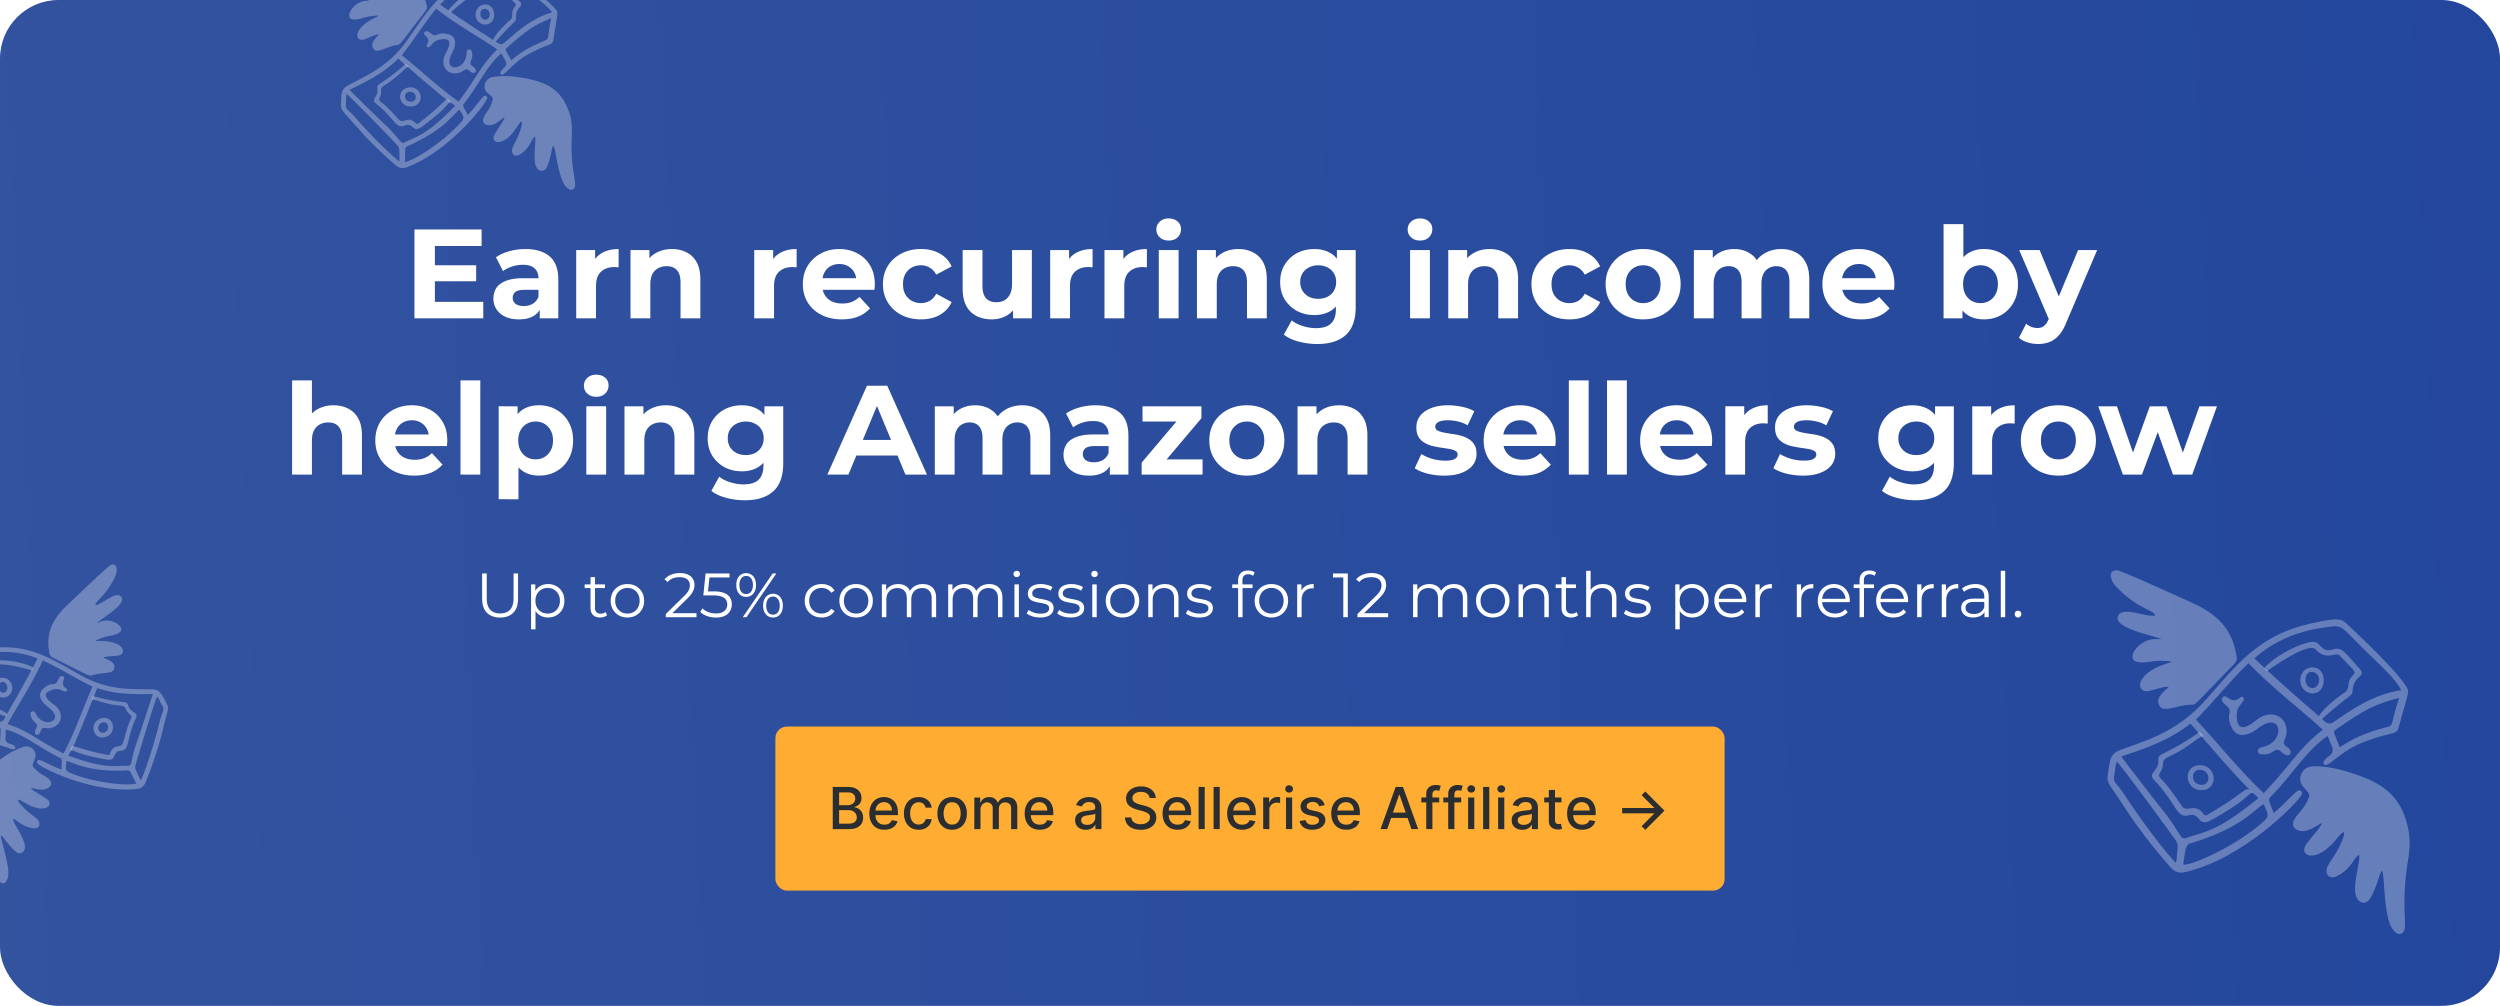
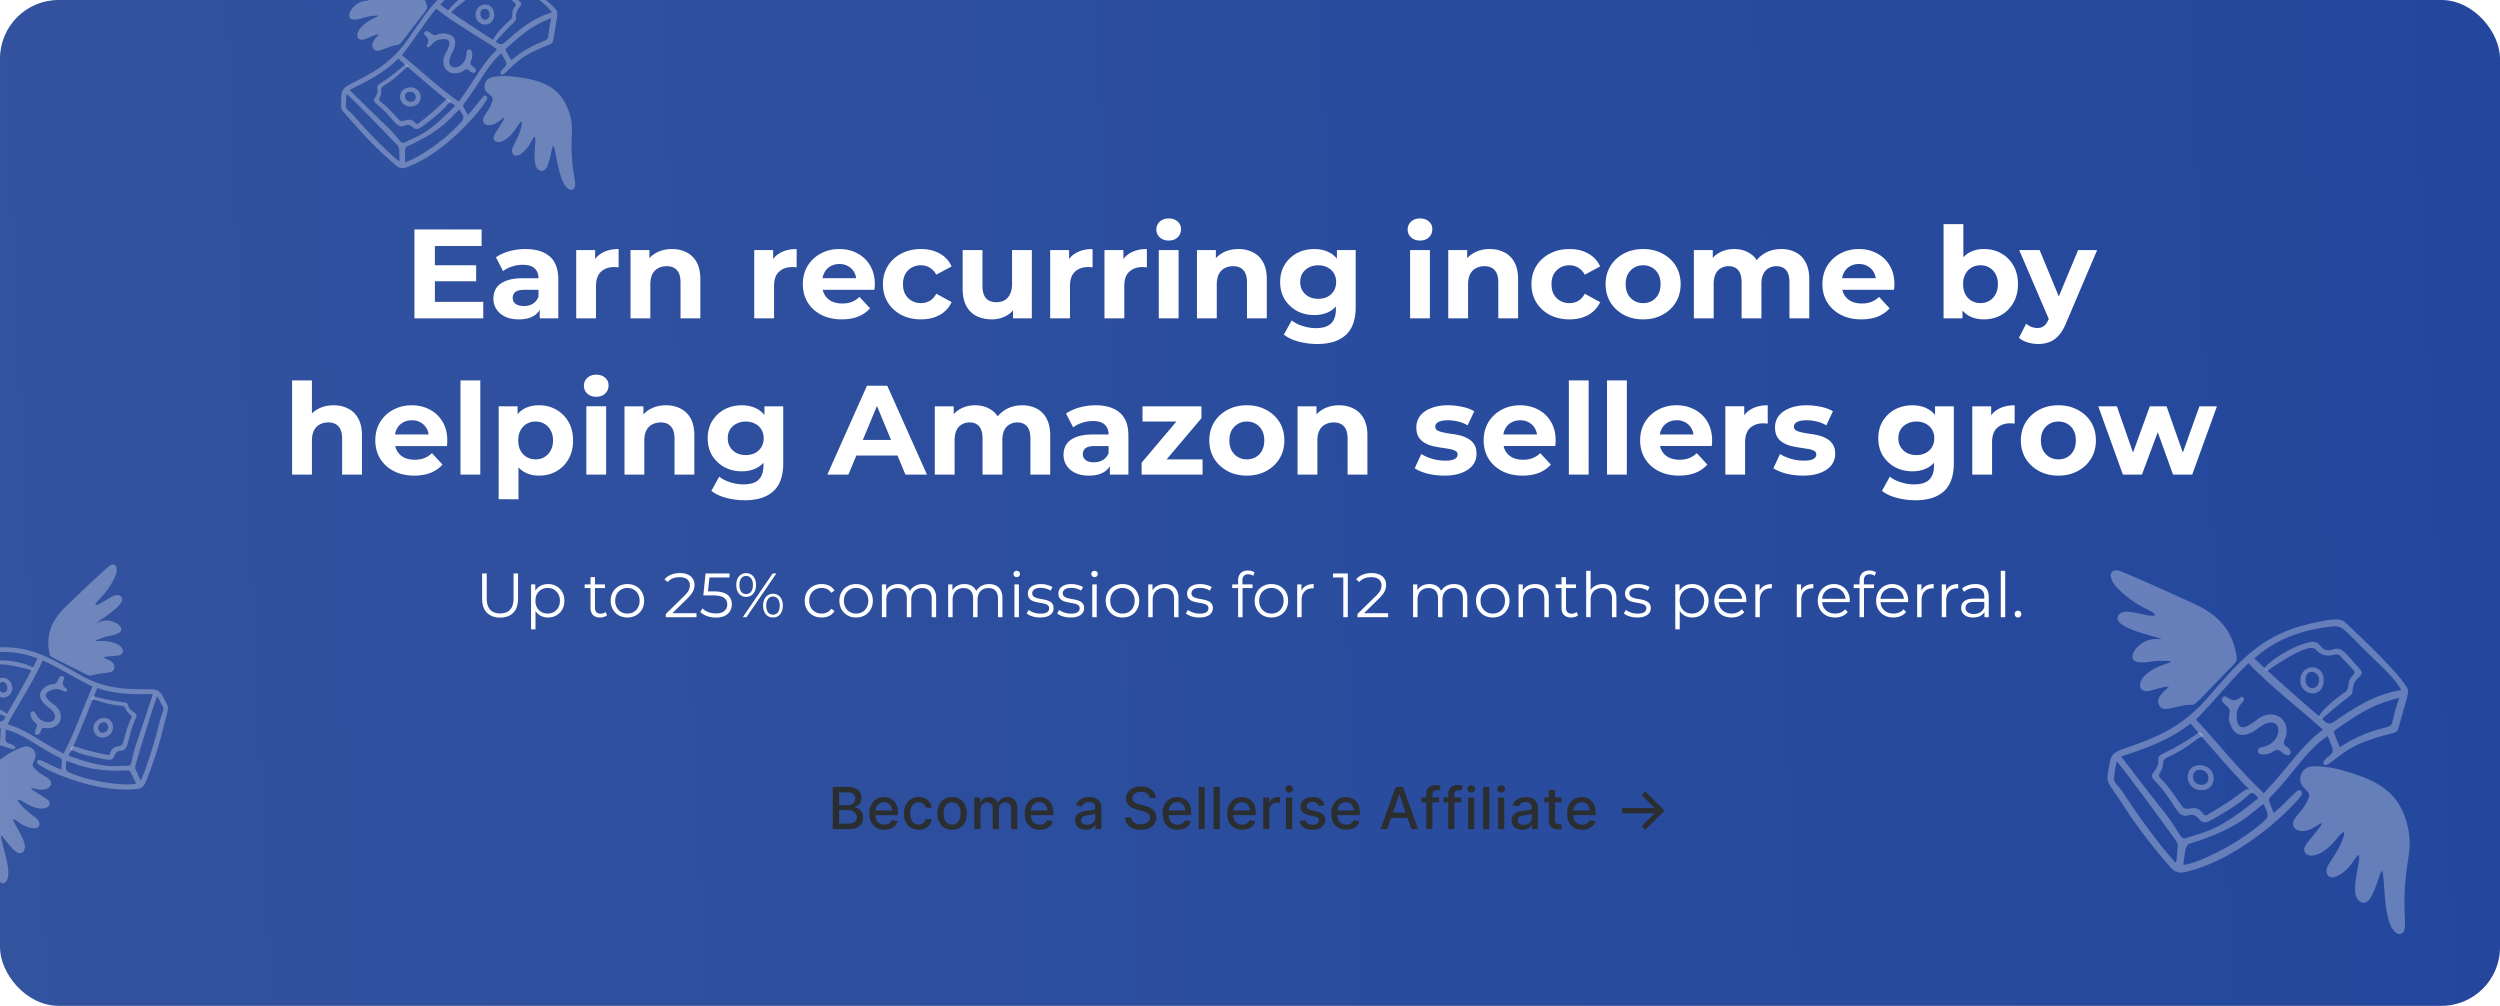
<svg xmlns="http://www.w3.org/2000/svg" width="1280" height="515" fill="none" viewBox="0 0 1280 515">
  <g clip-path="url(#a)">
    <rect width="1280" height="515" fill="url(#b)" rx="30" />
    <path fill="url(#c)" fill-opacity=".4" d="M120-265h1581v1512H120z" />
    <path fill="#fff" d="M221.884 135.83h21.905v8.19h-21.905zm.78 18.72h24.765V163h-35.23v-45.5h34.385v8.45h-23.92zm53.688 8.45v-6.825l-.65-1.495v-12.22q0-3.25-2.015-5.07-1.95-1.82-6.045-1.82-2.795 0-5.525.91-2.664.844-4.55 2.34l-3.64-7.085q2.86-2.014 6.89-3.12a30.8 30.8 0 0 1 8.19-1.105q7.995 0 12.415 3.77t4.42 11.765V163zm-10.66.52q-4.095 0-7.02-1.365-2.925-1.43-4.485-3.835t-1.56-5.395q0-3.12 1.495-5.46 1.56-2.34 4.875-3.64 3.315-1.365 8.645-1.365h9.295v5.915h-8.19q-3.575 0-4.94 1.17-1.3 1.17-1.3 2.925 0 1.95 1.495 3.12 1.56 1.105 4.225 1.105 2.535 0 4.55-1.17 2.016-1.235 2.925-3.575l1.56 4.68q-1.104 3.38-4.03 5.135-2.925 1.755-7.54 1.755m29.327-.52v-34.97h9.685v9.88l-1.365-2.86q1.56-3.705 5.005-5.59 3.445-1.95 8.385-1.95v9.36a12 12 0 0 0-1.17-.065 9 9 0 0 0-1.105-.065q-4.16 0-6.76 2.405-2.535 2.34-2.535 7.345V163zm49.058-35.49q4.16 0 7.41 1.69 3.315 1.625 5.2 5.07 1.885 3.38 1.885 8.71V163h-10.14v-18.46q0-4.225-1.885-6.24-1.82-2.015-5.2-2.015-2.405 0-4.355 1.04-1.885.975-2.99 3.055-1.04 2.08-1.04 5.33V163h-10.14v-34.97h9.685v9.685l-1.82-2.925a12.96 12.96 0 0 1 5.395-5.395q3.51-1.885 7.995-1.885M386.172 163v-34.97h9.685v9.88l-1.365-2.86q1.56-3.705 5.005-5.59 3.444-1.95 8.385-1.95v9.36a12 12 0 0 0-1.17-.065 9 9 0 0 0-1.105-.065q-4.16 0-6.76 2.405-2.535 2.34-2.535 7.345V163zm44.84.52q-5.98 0-10.53-2.34-4.485-2.34-6.955-6.37-2.47-4.095-2.47-9.295 0-5.265 2.405-9.295 2.47-4.095 6.695-6.37 4.226-2.34 9.555-2.34 5.135 0 9.23 2.21 4.16 2.145 6.565 6.24 2.405 4.03 2.405 9.685 0 .585-.065 1.365-.065.715-.13 1.365h-28.405v-5.915h23.075l-3.9 1.755q0-2.73-1.105-4.745-1.105-2.014-3.055-3.12-1.95-1.17-4.55-1.17t-4.615 1.17q-1.95 1.105-3.055 3.185-1.105 2.015-1.105 4.81v1.56q0 2.86 1.235 5.07 1.3 2.145 3.575 3.315 2.34 1.105 5.46 1.105 2.795 0 4.875-.845 2.145-.844 3.9-2.535l5.395 5.85q-2.404 2.73-6.045 4.225-3.64 1.43-8.385 1.43m40.551 0q-5.655 0-10.075-2.275-4.42-2.34-6.955-6.435-2.47-4.095-2.47-9.295 0-5.265 2.47-9.295 2.535-4.095 6.955-6.37 4.42-2.34 10.075-2.34 5.525 0 9.62 2.34 4.095 2.275 6.045 6.565l-7.865 4.225q-1.365-2.47-3.445-3.64-2.015-1.17-4.42-1.17-2.6 0-4.68 1.17t-3.315 3.315q-1.17 2.145-1.17 5.2t1.17 5.2q1.234 2.145 3.315 3.315t4.68 1.17q2.405 0 4.42-1.105 2.08-1.17 3.445-3.705l7.865 4.29q-1.95 4.225-6.045 6.565-4.095 2.275-9.62 2.275m36.258 0q-4.355 0-7.8-1.69-3.38-1.69-5.265-5.135-1.885-3.51-1.885-8.905v-19.76h10.14v18.265q0 4.355 1.82 6.435 1.885 2.015 5.265 2.015 2.34 0 4.16-.975 1.82-1.04 2.86-3.12 1.04-2.145 1.04-5.33v-17.29h10.14V163h-9.62v-9.62l1.755 2.795q-1.755 3.64-5.2 5.525-3.38 1.82-7.41 1.82m29.869-.52v-34.97h9.685v9.88l-1.365-2.86q1.56-3.705 5.005-5.59 3.446-1.95 8.385-1.95v9.36a12 12 0 0 0-1.17-.065 9 9 0 0 0-1.105-.065q-4.16 0-6.76 2.405-2.535 2.34-2.535 7.345V163zm27.803 0v-34.97h9.685v9.88l-1.365-2.86q1.56-3.705 5.005-5.59 3.446-1.95 8.385-1.95v9.36a12 12 0 0 0-1.17-.065 9 9 0 0 0-1.105-.065q-4.16 0-6.76 2.405-2.535 2.34-2.535 7.345V163zm27.803 0v-34.97h10.14V163zm5.07-39.845q-2.795 0-4.55-1.625t-1.755-4.03 1.755-4.03 4.55-1.625 4.55 1.56q1.755 1.495 1.755 3.9 0 2.535-1.755 4.225-1.69 1.625-4.55 1.625m35.736 4.355q4.16 0 7.41 1.69 3.315 1.625 5.2 5.07 1.885 3.38 1.885 8.71V163h-10.14v-18.46q0-4.225-1.885-6.24-1.82-2.015-5.2-2.015-2.405 0-4.355 1.04-1.886.975-2.99 3.055-1.04 2.08-1.04 5.33V163h-10.14v-34.97h9.685v9.685l-1.82-2.925q1.885-3.51 5.395-5.395t7.995-1.885m40.385 48.62q-4.941 0-9.555-1.235-4.551-1.17-7.605-3.575l4.03-7.28q2.21 1.82 5.59 2.86 3.445 1.105 6.76 1.105 5.394 0 7.8-2.405 2.47-2.405 2.47-7.15v-5.265l.65-8.775-.13-8.84v-7.54h9.62v29.12q0 9.75-5.07 14.365t-14.56 4.615m-1.56-14.82q-4.875 0-8.84-2.08a17.2 17.2 0 0 1-6.305-5.915q-2.34-3.835-2.34-8.905 0-5.135 2.34-8.905 2.405-3.835 6.305-5.915 3.965-2.08 8.84-2.08 4.419 0 7.8 1.82 3.38 1.755 5.265 5.525 1.884 3.705 1.885 9.555 0 5.785-1.885 9.555-1.885 3.705-5.265 5.525t-7.8 1.82m2.015-8.32q2.664 0 4.745-1.04 2.08-1.105 3.25-3.055t1.17-4.485q0-2.6-1.17-4.485-1.17-1.95-3.25-2.99-2.08-1.105-4.745-1.105t-4.745 1.105a8.17 8.17 0 0 0-3.315 2.99q-1.17 1.886-1.17 4.485 0 2.535 1.17 4.485a8.66 8.66 0 0 0 3.315 3.055q2.08 1.04 4.745 1.04M721.963 163v-34.97h10.14V163zm5.07-39.845q-2.796 0-4.55-1.625t-1.755-4.03 1.755-4.03 4.55-1.625 4.55 1.56q1.755 1.495 1.755 3.9 0 2.535-1.755 4.225-1.69 1.625-4.55 1.625m35.735 4.355q4.161 0 7.41 1.69 3.316 1.625 5.2 5.07 1.885 3.38 1.885 8.71V163h-10.14v-18.46q0-4.225-1.885-6.24-1.82-2.015-5.2-2.015-2.405 0-4.355 1.04-1.884.975-2.99 3.055-1.04 2.08-1.04 5.33V163h-10.14v-34.97h9.685v9.685l-1.82-2.925a12.96 12.96 0 0 1 5.395-5.395q3.51-1.885 7.995-1.885m40.841 36.01q-5.655 0-10.075-2.275-4.42-2.34-6.955-6.435-2.47-4.095-2.47-9.295 0-5.265 2.47-9.295 2.535-4.095 6.955-6.37 4.42-2.34 10.075-2.34 5.525 0 9.62 2.34 4.095 2.275 6.045 6.565l-7.865 4.225q-1.365-2.47-3.445-3.64-2.016-1.17-4.42-1.17-2.601 0-4.68 1.17-2.08 1.17-3.315 3.315-1.17 2.145-1.17 5.2t1.17 5.2q1.235 2.145 3.315 3.315t4.68 1.17q2.404 0 4.42-1.105 2.08-1.17 3.445-3.705l7.865 4.29q-1.95 4.225-6.045 6.565-4.095 2.275-9.62 2.275m37.699 0q-5.59 0-9.945-2.34-4.29-2.34-6.825-6.37-2.47-4.095-2.47-9.295 0-5.265 2.47-9.295 2.535-4.095 6.825-6.37 4.354-2.34 9.945-2.34 5.524 0 9.88 2.34 4.355 2.275 6.825 6.305t2.47 9.36q0 5.2-2.47 9.295-2.47 4.03-6.825 6.37t-9.88 2.34m0-8.32q2.534 0 4.55-1.17t3.185-3.315q1.17-2.21 1.17-5.2 0-3.055-1.17-5.2T845.858 137t-4.55-1.17-4.55 1.17-3.25 3.315q-1.17 2.145-1.17 5.2 0 2.99 1.17 5.2 1.234 2.145 3.25 3.315t4.55 1.17m70.738-27.69q4.16 0 7.345 1.69 3.249 1.625 5.07 5.07 1.884 3.38 1.885 8.71V163h-10.14v-18.46q0-4.225-1.755-6.24t-4.94-2.015q-2.21 0-3.965 1.04-1.755.975-2.73 2.99t-.975 5.135V163h-10.14v-18.46q0-4.225-1.755-6.24-1.69-2.015-4.875-2.015-2.21 0-3.965 1.04-1.755.975-2.73 2.99t-.975 5.135V163h-10.14v-34.97h9.685v9.555l-1.82-2.795q1.82-3.575 5.135-5.395 3.38-1.885 7.67-1.885 4.809 0 8.385 2.47 3.64 2.405 4.81 7.41l-3.575-.975q1.755-4.095 5.59-6.5 3.9-2.405 8.905-2.405m40.997 36.01q-5.979 0-10.53-2.34-4.485-2.34-6.955-6.37-2.47-4.095-2.47-9.295 0-5.265 2.405-9.295 2.47-4.095 6.695-6.37 4.225-2.34 9.555-2.34 5.136 0 9.23 2.21 4.16 2.145 6.565 6.24 2.406 4.03 2.405 9.685 0 .585-.065 1.365-.064.715-.13 1.365h-28.405v-5.915h23.075l-3.9 1.755q0-2.73-1.105-4.745-1.105-2.014-3.055-3.12-1.95-1.17-4.55-1.17t-4.615 1.17q-1.95 1.105-3.055 3.185-1.104 2.015-1.105 4.81v1.56q0 2.86 1.235 5.07 1.3 2.145 3.575 3.315 2.34 1.105 5.46 1.105 2.796 0 4.875-.845 2.145-.844 3.9-2.535l5.395 5.85q-2.404 2.73-6.045 4.225-3.639 1.43-8.385 1.43m62.727 0c-3.07 0-5.72-.65-7.93-1.95q-3.315-1.95-5.07-5.915c-1.17-2.687-1.75-6.067-1.75-10.14 0-4.117.6-7.497 1.82-10.14 1.25-2.643 2.99-4.615 5.2-5.915s4.79-1.95 7.73-1.95c3.3 0 6.24.737 8.84 2.21q3.975 2.21 6.24 6.24 2.34 4.03 2.34 9.555 0 5.46-2.34 9.49-2.265 4.03-6.24 6.305c-2.6 1.473-5.54 2.21-8.84 2.21m-20.668-.52v-48.23h10.138v20.345l-.65 10.335.2 10.4V163zm18.918-7.8c1.69 0 3.18-.39 4.48-1.17 1.35-.78 2.41-1.885 3.19-3.315q1.23-2.21 1.23-5.2 0-3.055-1.23-5.2c-.78-1.43-1.84-2.535-3.19-3.315-1.3-.78-2.79-1.17-4.48-1.17s-3.21.39-4.55 1.17c-1.35.78-2.41 1.885-3.19 3.315q-1.17 2.145-1.17 5.2 0 2.99 1.17 5.2c.78 1.43 1.84 2.535 3.19 3.315 1.34.78 2.86 1.17 4.55 1.17m29.43 20.93q-2.73 0-5.4-.845c-1.77-.563-3.23-1.343-4.35-2.34l3.7-7.215a8.8 8.8 0 0 0 2.67 1.625c1.04.39 2.06.585 3.05.585 1.43 0 2.56-.347 3.38-1.04q1.305-.975 2.34-3.315l1.82-4.29.78-1.105 12.55-30.16h9.75l-15.8 37.115q-1.68 4.226-3.9 6.63c-1.43 1.603-3.03 2.73-4.81 3.38-1.73.65-3.66.975-5.78.975m5.98-11.765-15.6-36.335h10.46l12.09 29.25zM170.818 207.51q4.16 0 7.41 1.69 3.315 1.625 5.2 5.07 1.885 3.38 1.885 8.71V243h-10.14v-18.46q0-4.225-1.885-6.24-1.82-2.015-5.2-2.015-2.406 0-4.355 1.04-1.886.975-2.99 3.055-1.04 2.08-1.04 5.33V243h-10.14v-48.23h10.14v22.945l-2.275-2.925q1.885-3.51 5.395-5.395t7.995-1.885m41.295 36.01q-5.98 0-10.53-2.34-4.485-2.34-6.955-6.37-2.47-4.095-2.47-9.295 0-5.265 2.405-9.295 2.47-4.095 6.695-6.37 4.226-2.34 9.555-2.34 5.135 0 9.23 2.21 4.16 2.145 6.565 6.24 2.405 4.03 2.405 9.685 0 .585-.065 1.365-.065.715-.13 1.365h-28.405v-5.915h23.075l-3.9 1.755q0-2.73-1.105-4.745-1.105-2.014-3.055-3.12-1.95-1.17-4.55-1.17t-4.615 1.17q-1.95 1.105-3.055 3.185-1.105 2.015-1.105 4.81v1.56q0 2.86 1.235 5.07 1.3 2.145 3.575 3.315 2.34 1.105 5.46 1.105 2.794 0 4.875-.845 2.145-.844 3.9-2.535l5.395 5.85q-2.405 2.73-6.045 4.225-3.64 1.43-8.385 1.43m23.651-.52v-48.23h10.14V243zm40.221.52q-4.42 0-7.735-1.95t-5.2-5.915q-1.82-4.03-1.82-10.14 0-6.176 1.755-10.14t5.07-5.915q3.315-1.95 7.93-1.95 4.94 0 8.84 2.275 3.964 2.21 6.24 6.24 2.34 4.03 2.34 9.49 0 5.524-2.34 9.555-2.276 4.03-6.24 6.24-3.9 2.21-8.84 2.21m-20.67 12.09v-47.58H265v7.15l-.195 10.4.65 10.335v19.695zm18.915-20.41q2.535 0 4.485-1.17 2.015-1.17 3.185-3.315 1.235-2.21 1.235-5.2 0-3.055-1.235-5.2-1.17-2.145-3.185-3.315-1.95-1.17-4.485-1.17t-4.55 1.17-3.185 3.315-1.17 5.2q0 2.99 1.17 5.2 1.17 2.145 3.185 3.315t4.55 1.17m25.963 7.8v-34.97h10.14V243zm5.07-39.845q-2.796 0-4.55-1.625t-1.755-4.03 1.755-4.03 4.55-1.625 4.55 1.56q1.755 1.496 1.755 3.9 0 2.535-1.755 4.225-1.69 1.625-4.55 1.625m35.735 4.355q4.161 0 7.41 1.69 3.316 1.625 5.2 5.07 1.885 3.38 1.885 8.71V243h-10.14v-18.46q0-4.225-1.885-6.24-1.82-2.015-5.2-2.015-2.405 0-4.355 1.04-1.884.975-2.99 3.055-1.04 2.08-1.04 5.33V243h-10.14v-34.97h9.685v9.685l-1.82-2.925a12.96 12.96 0 0 1 5.395-5.395q3.51-1.885 7.995-1.885m40.386 48.62q-4.941 0-9.555-1.235-4.551-1.17-7.605-3.575l4.03-7.28q2.21 1.82 5.59 2.86 3.445 1.105 6.76 1.105 5.394 0 7.8-2.405 2.47-2.405 2.47-7.15v-5.265l.65-8.775-.13-8.84v-7.54h9.62v29.12q0 9.75-5.07 14.365t-14.56 4.615m-1.56-14.82q-4.875 0-8.84-2.08a17.2 17.2 0 0 1-6.305-5.915q-2.34-3.835-2.34-8.905 0-5.135 2.34-8.905 2.405-3.835 6.305-5.915 3.965-2.08 8.84-2.08 4.419 0 7.8 1.82 3.38 1.755 5.265 5.525 1.885 3.705 1.885 9.555 0 5.785-1.885 9.555-1.885 3.705-5.265 5.525t-7.8 1.82m2.015-8.32q2.664 0 4.745-1.04 2.08-1.105 3.25-3.055t1.17-4.485q0-2.6-1.17-4.485-1.17-1.95-3.25-2.99-2.08-1.105-4.745-1.105t-4.745 1.105a8.17 8.17 0 0 0-3.315 2.99q-1.17 1.886-1.17 4.485 0 2.535 1.17 4.485a8.66 8.66 0 0 0 3.315 3.055q2.08 1.04 4.745 1.04M423.595 243l20.28-45.5h10.4L474.62 243h-11.05l-16.64-40.17h4.16L434.385 243zm10.14-9.75 2.795-7.995h23.4l2.86 7.995zm89.675-25.74q4.16 0 7.345 1.69 3.25 1.625 5.07 5.07 1.885 3.38 1.885 8.71V243h-10.14v-18.46q0-4.225-1.755-6.24t-4.94-2.015q-2.21 0-3.965 1.04-1.755.975-2.73 2.99t-.975 5.135V243h-10.14v-18.46q0-4.225-1.755-6.24-1.689-2.015-4.875-2.015-2.21 0-3.965 1.04-1.755.975-2.73 2.99t-.975 5.135V243h-10.14v-34.97h9.685v9.555l-1.82-2.795q1.82-3.575 5.135-5.395 3.38-1.885 7.67-1.885 4.81 0 8.385 2.47 3.64 2.405 4.81 7.41l-3.575-.975q1.756-4.095 5.59-6.5 3.9-2.405 8.905-2.405M568.249 243v-6.825l-.65-1.495v-12.22q0-3.25-2.015-5.07-1.95-1.82-6.045-1.82-2.795 0-5.525.91-2.665.844-4.55 2.34l-3.64-7.085q2.86-2.014 6.89-3.12a30.8 30.8 0 0 1 8.19-1.105q7.995 0 12.415 3.77t4.42 11.765V243zm-10.66.52q-4.095 0-7.02-1.365-2.925-1.43-4.485-3.835t-1.56-5.395q0-3.12 1.495-5.46 1.56-2.34 4.875-3.64 3.315-1.365 8.645-1.365h9.295v5.915h-8.19q-3.575 0-4.94 1.17-1.3 1.17-1.3 2.925 0 1.95 1.495 3.12 1.56 1.105 4.225 1.105 2.535 0 4.55-1.17 2.014-1.235 2.925-3.575l1.56 4.68q-1.105 3.38-4.03 5.135t-7.54 1.755m26.922-.52v-6.11l20.67-24.44 1.755 3.38h-21.97v-7.8h30.16v6.11l-20.67 24.44-1.82-3.38h23.075v7.8zm53.894.52q-5.59 0-9.945-2.34-4.29-2.34-6.825-6.37-2.47-4.095-2.47-9.295 0-5.265 2.47-9.295 2.535-4.095 6.825-6.37 4.354-2.34 9.945-2.34 5.525 0 9.88 2.34 4.355 2.275 6.825 6.305t2.47 9.36q0 5.2-2.47 9.295-2.47 4.03-6.825 6.37t-9.88 2.34m0-8.32q2.535 0 4.55-1.17t3.185-3.315q1.17-2.21 1.17-5.2 0-3.055-1.17-5.2T642.955 217t-4.55-1.17-4.55 1.17-3.25 3.315q-1.17 2.145-1.17 5.2 0 2.99 1.17 5.2 1.235 2.145 3.25 3.315t4.55 1.17m47.208-27.69q4.16 0 7.41 1.69 3.315 1.625 5.2 5.07 1.884 3.38 1.885 8.71V243h-10.14v-18.46q0-4.225-1.885-6.24-1.82-2.015-5.2-2.015-2.405 0-4.355 1.04-1.886.975-2.99 3.055-1.04 2.08-1.04 5.33V243h-10.14v-34.97h9.685v9.685l-1.82-2.925q1.885-3.51 5.395-5.395t7.995-1.885m53.859 36.01q-4.485 0-8.645-1.04-4.094-1.105-6.5-2.73l3.38-7.28q2.406 1.495 5.655 2.47 3.315.91 6.5.91 3.51 0 4.94-.845 1.495-.844 1.495-2.34 0-1.235-1.17-1.82-1.104-.65-2.99-.975a146 146 0 0 0-4.16-.65 58 58 0 0 1-4.485-.845 16 16 0 0 1-4.16-1.69 8.8 8.8 0 0 1-3.055-2.99q-1.105-1.886-1.105-4.875 0-3.315 1.885-5.85 1.95-2.535 5.59-3.965 3.64-1.495 8.71-1.495 3.575 0 7.28.78t6.175 2.275l-3.38 7.215q-2.534-1.495-5.135-2.015a22 22 0 0 0-4.94-.585q-3.38 0-4.94.91t-1.56 2.34q0 1.3 1.105 1.95 1.17.65 3.055 1.04t4.095.715a33.5 33.5 0 0 1 4.55.845q2.275.585 4.095 1.69 1.885 1.04 3.055 2.925 1.17 1.82 1.17 4.81 0 3.25-1.95 5.785-1.95 2.47-5.655 3.9-3.64 1.43-8.905 1.43m40.122 0q-5.98 0-10.53-2.34-4.486-2.34-6.955-6.37-2.47-4.095-2.47-9.295 0-5.265 2.405-9.295 2.47-4.095 6.695-6.37 4.224-2.34 9.555-2.34 5.135 0 9.23 2.21 4.16 2.145 6.565 6.24 2.405 4.03 2.405 9.685 0 .585-.065 1.365-.066.715-.13 1.365h-28.405v-5.915h23.075l-3.9 1.755q0-2.73-1.105-4.745-1.105-2.014-3.055-3.12-1.95-1.17-4.55-1.17t-4.615 1.17q-1.95 1.105-3.055 3.185-1.105 2.015-1.105 4.81v1.56q0 2.86 1.235 5.07 1.3 2.145 3.575 3.315 2.34 1.105 5.46 1.105 2.795 0 4.875-.845 2.145-.844 3.9-2.535l5.395 5.85q-2.406 2.73-6.045 4.225-3.64 1.43-8.385 1.43m23.65-.52v-48.23h10.14V243zm19.551 0v-48.23h10.14V243zm36.906.52q-5.98 0-10.53-2.34-4.485-2.34-6.955-6.37-2.47-4.095-2.47-9.295 0-5.265 2.405-9.295 2.47-4.095 6.695-6.37 4.226-2.34 9.555-2.34 5.135 0 9.23 2.21 4.16 2.145 6.565 6.24 2.405 4.03 2.405 9.685 0 .585-.065 1.365-.065.715-.13 1.365h-28.405v-5.915h23.075l-3.9 1.755q0-2.73-1.105-4.745-1.105-2.014-3.055-3.12-1.95-1.17-4.55-1.17t-4.615 1.17q-1.95 1.105-3.055 3.185-1.105 2.015-1.105 4.81v1.56q0 2.86 1.235 5.07 1.3 2.145 3.575 3.315 2.34 1.105 5.46 1.105 2.795 0 4.875-.845 2.145-.844 3.9-2.535l5.395 5.85q-2.404 2.73-6.045 4.225-3.64 1.43-8.385 1.43m23.651-.52v-34.97h9.685v9.88l-1.365-2.86q1.56-3.705 5.005-5.59 3.445-1.95 8.385-1.95v9.36a12 12 0 0 0-1.17-.065 9 9 0 0 0-1.105-.065q-4.16 0-6.76 2.405-2.535 2.34-2.535 7.345V243zm39.758.52q-4.485 0-8.645-1.04-4.095-1.105-6.5-2.73l3.38-7.28q2.405 1.495 5.655 2.47 3.315.91 6.5.91 3.51 0 4.94-.845 1.495-.844 1.495-2.34 0-1.235-1.17-1.82-1.105-.65-2.99-.975a147 147 0 0 0-4.16-.65 58 58 0 0 1-4.485-.845 16 16 0 0 1-4.16-1.69 8.8 8.8 0 0 1-3.055-2.99q-1.105-1.886-1.105-4.875 0-3.315 1.885-5.85 1.95-2.535 5.59-3.965 3.64-1.495 8.71-1.495 3.575 0 7.28.78t6.175 2.275l-3.38 7.215q-2.535-1.495-5.135-2.015a22 22 0 0 0-4.94-.585q-3.38 0-4.94.91t-1.56 2.34q0 1.3 1.105 1.95 1.17.65 3.055 1.04t4.095.715q2.275.26 4.55.845t4.095 1.69q1.885 1.04 3.055 2.925 1.17 1.82 1.17 4.81 0 3.25-1.95 5.785-1.95 2.47-5.655 3.9-3.64 1.43-8.905 1.43m57.619 12.61a36.8 36.8 0 0 1-9.555-1.235q-4.55-1.17-7.605-3.575l4.03-7.28q2.21 1.82 5.59 2.86 3.445 1.105 6.76 1.105 5.396 0 7.8-2.405 2.47-2.405 2.47-7.15v-5.265l.65-8.775-.13-8.84v-7.54h9.621v29.12q0 9.75-5.071 14.365t-14.56 4.615m-1.56-14.82q-4.875 0-8.84-2.08a17.2 17.2 0 0 1-6.305-5.915q-2.34-3.835-2.34-8.905 0-5.135 2.34-8.905 2.405-3.835 6.305-5.915 3.966-2.08 8.84-2.08 4.42 0 7.8 1.82 3.381 1.755 5.265 5.525 1.885 3.705 1.885 9.555 0 5.785-1.885 9.555-1.884 3.705-5.265 5.525t-7.8 1.82m2.015-8.32q2.666 0 4.745-1.04 2.08-1.105 3.25-3.055t1.17-4.485q0-2.6-1.17-4.485-1.17-1.95-3.25-2.99-2.08-1.105-4.745-1.105t-4.745 1.105a8.2 8.2 0 0 0-3.315 2.99q-1.17 1.886-1.17 4.485 0 2.535 1.17 4.485a8.67 8.67 0 0 0 3.315 3.055q2.08 1.04 4.745 1.04M1009.8 243v-34.97h9.68v9.88l-1.36-2.86c1.04-2.47 2.71-4.333 5-5.59 2.3-1.3 5.09-1.95 8.39-1.95v9.36q-.66-.065-1.17-.065a9 9 0 0 0-1.11-.065c-2.77 0-5.02.802-6.76 2.405-1.69 1.56-2.53 4.008-2.53 7.345V243zm44.12.52c-3.72 0-7.04-.78-9.94-2.34-2.86-1.56-5.14-3.683-6.83-6.37-1.64-2.73-2.47-5.828-2.47-9.295 0-3.51.83-6.608 2.47-9.295 1.69-2.73 3.97-4.853 6.83-6.37 2.9-1.56 6.22-2.34 9.94-2.34 3.69 0 6.98.78 9.88 2.34 2.91 1.517 5.18 3.618 6.83 6.305 1.64 2.687 2.47 5.807 2.47 9.36 0 3.467-.83 6.565-2.47 9.295-1.65 2.687-3.92 4.81-6.83 6.37-2.9 1.56-6.19 2.34-9.88 2.34m0-8.32c1.69 0 3.21-.39 4.55-1.17 1.35-.78 2.41-1.885 3.19-3.315q1.17-2.21 1.17-5.2 0-3.055-1.17-5.2c-.78-1.43-1.84-2.535-3.19-3.315-1.34-.78-2.86-1.17-4.55-1.17s-3.2.39-4.55 1.17c-1.34.78-2.42 1.885-3.25 3.315q-1.17 2.145-1.17 5.2 0 2.99 1.17 5.2c.83 1.43 1.91 2.535 3.25 3.315 1.35.78 2.86 1.17 4.55 1.17m33 7.8-12.61-34.97h9.55l10.47 30.095h-4.55l10.92-30.095h8.58l10.59 30.095h-4.55l10.79-30.095h8.97L1122.41 243h-9.82l-9.29-25.805h2.99L1096.67 243zm-830.857 73.192q-4.289 0-6.752-2.464t-2.464-7.296V293.6h2.368v12.736q0 3.967 1.792 5.856 1.791 1.888 5.056 1.888 3.295 0 5.088-1.888 1.791-1.889 1.792-5.856V293.6h2.304v12.832q0 4.832-2.464 7.296-2.433 2.464-6.72 2.464m24.511-.032q-2.175 0-3.936-.992-1.76-1.024-2.816-2.912-1.024-1.92-1.024-4.672t1.024-4.64q1.024-1.92 2.784-2.912t3.968-.992q2.4 0 4.288 1.088a7.56 7.56 0 0 1 3.008 3.008q1.088 1.92 1.088 4.448 0 2.56-1.088 4.48a7.83 7.83 0 0 1-3.008 3.008q-1.887 1.088-4.288 1.088m-8.672 6.048V299.2h2.176v5.056l-.224 3.36.32 3.392v11.2zm8.512-8.064q1.793 0 3.2-.8a6.1 6.1 0 0 0 2.24-2.304q.832-1.504.832-3.456t-.832-3.424a6.1 6.1 0 0 0-2.24-2.304q-1.407-.832-3.2-.832-1.792 0-3.232.832a6.13 6.13 0 0 0-2.24 2.304q-.8 1.472-.8 3.424t.8 3.456a6.13 6.13 0 0 0 2.24 2.304q1.44.8 3.232.8m26.863 2.016q-2.368 0-3.648-1.28t-1.28-3.616v-15.776h2.272v15.648q0 1.472.736 2.272.768.8 2.176.8 1.505 0 2.496-.864l.8 1.632a4.2 4.2 0 0 1-1.632.896 6.4 6.4 0 0 1-1.92.288m-7.936-15.072V299.2h10.4v1.888zm21.878 15.072q-2.432 0-4.384-1.088a8.3 8.3 0 0 1-3.04-3.04q-1.12-1.952-1.12-4.448 0-2.528 1.12-4.448a8.07 8.07 0 0 1 3.04-3.008q1.92-1.088 4.384-1.088 2.496 0 4.416 1.088a7.77 7.77 0 0 1 3.04 3.008q1.12 1.92 1.12 4.448 0 2.496-1.12 4.448a8 8 0 0 1-3.04 3.04q-1.952 1.088-4.416 1.088m0-2.016q1.824 0 3.232-.8a5.9 5.9 0 0 0 2.208-2.304q.832-1.504.832-3.456 0-1.984-.832-3.456a5.66 5.66 0 0 0-2.208-2.272q-1.408-.832-3.2-.832t-3.2.832q-1.408.8-2.24 2.272t-.832 3.456q0 1.951.832 3.456a6.1 6.1 0 0 0 2.24 2.304q1.409.8 3.168.8m19.67 1.856v-1.632l9.312-9.12q1.28-1.248 1.92-2.176.639-.96.864-1.792a6 6 0 0 0 .224-1.568q0-1.952-1.344-3.072-1.312-1.12-3.904-1.12-1.984 0-3.52.608a6.6 6.6 0 0 0-2.592 1.888l-1.632-1.408q1.311-1.536 3.36-2.368 2.047-.832 4.576-.832 2.271 0 3.936.736 1.663.704 2.56 2.08.928 1.376.928 3.232 0 1.088-.32 2.144-.288 1.056-1.088 2.24-.768 1.152-2.272 2.624l-8.544 8.384-.64-.896h13.888V316zm25.675.192q-2.4 0-4.576-.768-2.177-.8-3.456-2.112l1.12-1.824q1.056 1.12 2.88 1.856 1.856.736 4 .736 2.849 0 4.32-1.248 1.504-1.28 1.504-3.328 0-1.44-.704-2.464-.672-1.056-2.304-1.632t-4.48-.576H360.1l1.152-11.232h12.256v2.048H362.18l1.184-1.12-.992 9.408-1.184-1.152h4.192q3.392 0 5.44.832t2.944 2.336q.928 1.471.928 3.456 0 1.889-.896 3.456-.895 1.536-2.688 2.432-1.792.896-4.544.896m13.749-.192 15.296-22.4h1.888L382.201 316zm1.728-10.4q-1.504 0-2.656-.736-1.152-.768-1.792-2.144-.608-1.376-.608-3.2t.608-3.2q.64-1.375 1.792-2.112 1.152-.768 2.656-.768 1.503 0 2.624.768 1.152.736 1.792 2.112t.64 3.2-.64 3.2-1.792 2.144q-1.12.736-2.624.736m0-1.44q1.567 0 2.496-1.216.96-1.248.96-3.424t-.96-3.392q-.929-1.248-2.496-1.248-1.6 0-2.528 1.248-.928 1.216-.928 3.392t.928 3.424q.927 1.216 2.528 1.216m13.728 12q-1.473 0-2.624-.736-1.152-.768-1.792-2.144t-.64-3.2.64-3.2q.64-1.375 1.792-2.112 1.151-.768 2.624-.768 1.536 0 2.656.768 1.151.736 1.76 2.112.64 1.376.64 3.2t-.64 3.2q-.608 1.376-1.76 2.144-1.12.736-2.656.736m0-1.44q1.567 0 2.496-1.216.96-1.248.96-3.424t-.96-3.392q-.928-1.248-2.496-1.248t-2.528 1.248q-.928 1.216-.928 3.392t.928 3.424q.96 1.216 2.528 1.216m24.922 1.44q-2.496 0-4.48-1.088a8.24 8.24 0 0 1-3.072-3.04q-1.12-1.952-1.12-4.448 0-2.528 1.12-4.448a8 8 0 0 1 3.072-3.008q1.984-1.088 4.48-1.088 2.144 0 3.872.832a6.3 6.3 0 0 1 2.72 2.496l-1.696 1.152q-.864-1.28-2.144-1.888a6.4 6.4 0 0 0-2.784-.608q-1.792 0-3.232.832a5.8 5.8 0 0 0-2.272 2.272q-.832 1.471-.832 3.456t.832 3.456a6.05 6.05 0 0 0 2.272 2.304q1.44.8 3.232.8a6.4 6.4 0 0 0 2.784-.608q1.28-.608 2.144-1.856l1.696 1.152a6.54 6.54 0 0 1-2.72 2.496q-1.728.832-3.872.832m17.622 0q-2.432 0-4.384-1.088a8.3 8.3 0 0 1-3.04-3.04q-1.12-1.952-1.12-4.448 0-2.528 1.12-4.448a8.07 8.07 0 0 1 3.04-3.008q1.92-1.088 4.384-1.088 2.496 0 4.416 1.088a7.77 7.77 0 0 1 3.04 3.008q1.12 1.92 1.12 4.448 0 2.496-1.12 4.448a8 8 0 0 1-3.04 3.04q-1.951 1.088-4.416 1.088m0-2.016q1.824 0 3.232-.8a5.9 5.9 0 0 0 2.208-2.304q.832-1.504.832-3.456 0-1.984-.832-3.456a5.66 5.66 0 0 0-2.208-2.272q-1.408-.832-3.2-.832t-3.2.832q-1.408.8-2.24 2.272t-.832 3.456q0 1.951.832 3.456a6.1 6.1 0 0 0 2.24 2.304q1.409.8 3.168.8m34.206-15.104q2.049 0 3.552.8 1.537.768 2.368 2.368.864 1.6.864 4.032V316h-2.272v-9.536q0-2.656-1.28-4-1.248-1.376-3.552-1.376-1.728 0-3.008.736-1.248.704-1.952 2.08-.672 1.344-.672 3.264V316h-2.272v-9.536q0-2.656-1.28-4-1.28-1.376-3.584-1.376-1.695 0-2.976.736-1.28.704-1.984 2.08-.672 1.344-.672 3.264V316h-2.272v-16.8h2.176v4.544l-.352-.8a5.95 5.95 0 0 1 2.464-2.848q1.728-1.056 4.064-1.056 2.464 0 4.192 1.248 1.728 1.216 2.24 3.68l-.896-.352q.737-2.048 2.592-3.296 1.888-1.28 4.512-1.28m33.938 0q2.048 0 3.552.8 1.536.768 2.368 2.368.864 1.6.864 4.032V316h-2.272v-9.536q0-2.656-1.28-4-1.248-1.376-3.552-1.376-1.728 0-3.008.736-1.248.704-1.952 2.08-.672 1.344-.672 3.264V316h-2.272v-9.536q0-2.656-1.28-4-1.28-1.376-3.584-1.376-1.697 0-2.976.736-1.28.704-1.984 2.08-.672 1.344-.672 3.264V316h-2.272v-16.8h2.176v4.544l-.352-.8a5.94 5.94 0 0 1 2.464-2.848q1.728-1.056 4.064-1.056 2.464 0 4.192 1.248 1.728 1.216 2.24 3.68l-.896-.352q.736-2.048 2.592-3.296 1.888-1.28 4.512-1.28M519.402 316v-16.8h2.272V316zm1.152-20.512a1.6 1.6 0 0 1-1.184-.48q-.48-.48-.48-1.152t.48-1.12q.48-.48 1.184-.48.705 0 1.184.448.48.448.48 1.12 0 .704-.48 1.184-.447.48-1.184.48m11.954 20.672q-2.08 0-3.936-.576-1.856-.608-2.912-1.504l1.024-1.792q1.024.768 2.624 1.344a10.4 10.4 0 0 0 3.36.544q2.4 0 3.456-.736 1.056-.768 1.056-2.016 0-.928-.608-1.44-.576-.544-1.536-.8a17 17 0 0 0-2.144-.48 46 46 0 0 1-2.368-.448 9.2 9.2 0 0 1-2.112-.736 4.44 4.44 0 0 1-1.568-1.376q-.576-.864-.576-2.304 0-1.376.768-2.464t2.24-1.696q1.505-.64 3.648-.64 1.632 0 3.264.448 1.632.416 2.688 1.12l-.992 1.824a7.4 7.4 0 0 0-2.4-1.088 9.6 9.6 0 0 0-2.56-.352q-2.273 0-3.36.8-1.056.768-1.056 1.984 0 .96.576 1.504.608.544 1.568.864.992.288 2.144.48 1.184.192 2.336.48a9 9 0 0 1 2.144.736 3.64 3.64 0 0 1 1.568 1.312q.608.833.608 2.208 0 1.472-.832 2.56-.8 1.056-2.368 1.664-1.536.576-3.744.576m15.625 0q-2.08 0-3.936-.576-1.856-.608-2.912-1.504l1.024-1.792q1.024.768 2.624 1.344a10.4 10.4 0 0 0 3.36.544q2.4 0 3.456-.736 1.056-.768 1.056-2.016 0-.928-.608-1.44-.576-.544-1.536-.8a17 17 0 0 0-2.144-.48 46 46 0 0 1-2.368-.448 9.2 9.2 0 0 1-2.112-.736 4.44 4.44 0 0 1-1.568-1.376q-.576-.864-.576-2.304 0-1.376.768-2.464t2.24-1.696q1.505-.64 3.648-.64 1.632 0 3.264.448 1.632.416 2.688 1.12l-.992 1.824a7.4 7.4 0 0 0-2.4-1.088 9.6 9.6 0 0 0-2.56-.352q-2.273 0-3.36.8-1.056.768-1.056 1.984 0 .96.576 1.504.608.544 1.568.864.992.288 2.144.48 1.184.192 2.336.48a9 9 0 0 1 2.144.736 3.64 3.64 0 0 1 1.568 1.312q.608.833.608 2.208 0 1.472-.832 2.56-.8 1.056-2.368 1.664-1.536.576-3.744.576m11.113-.16v-16.8h2.272V316zm1.152-20.512a1.6 1.6 0 0 1-1.184-.48q-.48-.48-.48-1.152t.48-1.12q.48-.48 1.184-.48t1.184.448.48 1.12q0 .704-.48 1.184-.448.48-1.184.48m14.29 20.672q-2.432 0-4.384-1.088a8.3 8.3 0 0 1-3.04-3.04q-1.12-1.952-1.12-4.448 0-2.528 1.12-4.448a8.07 8.07 0 0 1 3.04-3.008q1.92-1.088 4.384-1.088 2.496 0 4.416 1.088a7.77 7.77 0 0 1 3.04 3.008q1.12 1.92 1.12 4.448 0 2.496-1.12 4.448a8 8 0 0 1-3.04 3.04q-1.952 1.088-4.416 1.088m0-2.016q1.824 0 3.232-.8a5.9 5.9 0 0 0 2.208-2.304q.832-1.504.832-3.456 0-1.984-.832-3.456a5.66 5.66 0 0 0-2.208-2.272q-1.408-.832-3.2-.832t-3.2.832q-1.408.8-2.24 2.272t-.832 3.456q0 1.951.832 3.456a6.1 6.1 0 0 0 2.24 2.304q1.409.8 3.168.8m21.79-15.104q2.048 0 3.584.8 1.568.768 2.432 2.368.896 1.6.896 4.032V316h-2.272v-9.536q0-2.656-1.344-4-1.312-1.376-3.712-1.376-1.791 0-3.136.736-1.311.704-2.048 2.08-.704 1.344-.704 3.264V316h-2.272v-16.8h2.176v4.608l-.352-.864q.8-1.824 2.56-2.848 1.76-1.056 4.192-1.056m17.561 17.12q-2.079 0-3.936-.576-1.856-.608-2.912-1.504l1.024-1.792q1.025.768 2.624 1.344a10.4 10.4 0 0 0 3.36.544q2.4 0 3.456-.736 1.056-.768 1.056-2.016 0-.928-.608-1.44-.576-.544-1.536-.8a17 17 0 0 0-2.144-.48 46 46 0 0 1-2.368-.448 9.2 9.2 0 0 1-2.112-.736 4.45 4.45 0 0 1-1.568-1.376q-.576-.864-.576-2.304 0-1.376.768-2.464t2.24-1.696q1.505-.64 3.648-.64 1.632 0 3.264.448 1.632.416 2.688 1.12l-.992 1.824a7.4 7.4 0 0 0-2.4-1.088 9.6 9.6 0 0 0-2.56-.352q-2.271 0-3.36.8-1.056.768-1.056 1.984 0 .96.576 1.504.608.544 1.568.864.993.288 2.144.48 1.184.192 2.336.48a9 9 0 0 1 2.144.736 3.64 3.64 0 0 1 1.568 1.312q.608.833.608 2.208 0 1.472-.832 2.56-.8 1.056-2.368 1.664-1.536.576-3.744.576m19.872-.16v-18.912q0-2.24 1.312-3.616t3.776-1.376q.96 0 1.856.256t1.504.8l-.768 1.696a3 3 0 0 0-1.12-.608 4.1 4.1 0 0 0-1.376-.224q-1.44 0-2.208.8t-.768 2.368v2.56l.064 1.056V316zm-3.008-14.912V299.2h10.4v1.888zm20.035 15.072q-2.432 0-4.384-1.088a8.3 8.3 0 0 1-3.04-3.04q-1.12-1.952-1.12-4.448 0-2.528 1.12-4.448a8.07 8.07 0 0 1 3.04-3.008q1.92-1.088 4.384-1.088 2.496 0 4.416 1.088a7.77 7.77 0 0 1 3.04 3.008q1.12 1.92 1.12 4.448 0 2.496-1.12 4.448a8 8 0 0 1-3.04 3.04q-1.952 1.088-4.416 1.088m0-2.016q1.824 0 3.232-.8a5.9 5.9 0 0 0 2.208-2.304q.832-1.504.832-3.456 0-1.984-.832-3.456a5.66 5.66 0 0 0-2.208-2.272q-1.408-.832-3.2-.832t-3.2.832q-1.408.8-2.24 2.272t-.832 3.456q0 1.951.832 3.456a6.1 6.1 0 0 0 2.24 2.304q1.409.8 3.168.8M664.152 316v-16.8h2.176v4.576l-.224-.8q.705-1.92 2.368-2.912 1.665-1.024 4.128-1.024v2.208h-.256a1 1 0 0 0-.256-.032q-2.655 0-4.16 1.632-1.503 1.6-1.504 4.576V316zm23.619 0v-21.44l1.024 1.088h-6.304V293.6h7.584V316zm7.243 0v-1.632l9.312-9.12q1.28-1.248 1.92-2.176.639-.96.864-1.792a6 6 0 0 0 .224-1.568q0-1.952-1.344-3.072-1.312-1.12-3.904-1.12-1.984 0-3.52.608a6.6 6.6 0 0 0-2.592 1.888l-1.632-1.408q1.311-1.536 3.36-2.368 2.047-.832 4.576-.832 2.271 0 3.936.736 1.663.704 2.56 2.08.928 1.376.928 3.232 0 1.088-.32 2.144-.288 1.056-1.088 2.24-.768 1.152-2.272 2.624l-8.544 8.384-.64-.896h13.888V316zm49.474-16.96q2.047 0 3.552.8 1.536.768 2.368 2.368.864 1.6.864 4.032V316H749v-9.536q0-2.656-1.28-4-1.248-1.376-3.552-1.376-1.728 0-3.008.736-1.248.704-1.952 2.08-.672 1.344-.672 3.264V316h-2.272v-9.536q0-2.656-1.28-4-1.28-1.376-3.584-1.376-1.697 0-2.976.736-1.28.704-1.984 2.08-.672 1.344-.672 3.264V316h-2.272v-16.8h2.176v4.544l-.352-.8a5.94 5.94 0 0 1 2.464-2.848q1.728-1.056 4.064-1.056 2.464 0 4.192 1.248 1.728 1.216 2.24 3.68l-.896-.352q.736-2.048 2.592-3.296 1.889-1.28 4.512-1.28m19.794 17.12q-2.433 0-4.384-1.088a8.3 8.3 0 0 1-3.04-3.04q-1.12-1.952-1.12-4.448 0-2.528 1.12-4.448a8.06 8.06 0 0 1 3.04-3.008q1.92-1.088 4.384-1.088 2.496 0 4.416 1.088a7.8 7.8 0 0 1 3.04 3.008q1.12 1.92 1.12 4.448 0 2.496-1.12 4.448a8 8 0 0 1-3.04 3.04q-1.953 1.088-4.416 1.088m0-2.016q1.824 0 3.232-.8a5.9 5.9 0 0 0 2.208-2.304q.832-1.504.832-3.456 0-1.984-.832-3.456a5.67 5.67 0 0 0-2.208-2.272q-1.409-.832-3.2-.832-1.793 0-3.2.832-1.409.8-2.24 2.272t-.832 3.456q0 1.951.832 3.456a6.1 6.1 0 0 0 2.24 2.304q1.407.8 3.168.8m21.79-15.104q2.048 0 3.584.8 1.568.768 2.432 2.368.896 1.6.896 4.032V316h-2.272v-9.536q0-2.656-1.344-4-1.312-1.376-3.712-1.376-1.792 0-3.136.736-1.312.704-2.048 2.08-.704 1.344-.704 3.264V316h-2.272v-16.8h2.176v4.608l-.352-.864q.8-1.824 2.56-2.848 1.76-1.056 4.192-1.056m18.361 17.12q-2.368 0-3.648-1.28t-1.28-3.616v-15.776h2.272v15.648q0 1.472.736 2.272.768.8 2.176.8 1.505 0 2.496-.864l.8 1.632a4.2 4.2 0 0 1-1.632.896 6.4 6.4 0 0 1-1.92.288m-7.936-15.072V299.2h10.4v1.888zm24.2-2.048q2.048 0 3.584.8 1.568.768 2.432 2.368.896 1.6.896 4.032V316h-2.272v-9.536q0-2.656-1.344-4-1.312-1.376-3.712-1.376-1.792 0-3.136.736-1.312.704-2.048 2.08-.704 1.344-.704 3.264V316h-2.272v-23.744h2.272v11.552l-.448-.864q.8-1.824 2.56-2.848 1.76-1.056 4.192-1.056m17.561 17.12q-2.08 0-3.936-.576-1.856-.608-2.912-1.504l1.024-1.792q1.024.768 2.624 1.344a10.4 10.4 0 0 0 3.36.544q2.4 0 3.456-.736 1.056-.768 1.056-2.016 0-.928-.608-1.44-.576-.544-1.536-.8a17 17 0 0 0-2.144-.48 46 46 0 0 1-2.368-.448 9.2 9.2 0 0 1-2.112-.736 4.44 4.44 0 0 1-1.568-1.376q-.576-.864-.576-2.304 0-1.376.768-2.464t2.24-1.696q1.505-.64 3.648-.64 1.632 0 3.264.448 1.632.416 2.688 1.12l-.992 1.824a7.4 7.4 0 0 0-2.4-1.088 9.6 9.6 0 0 0-2.56-.352q-2.272 0-3.36.8-1.056.768-1.056 1.984 0 .96.576 1.504.608.544 1.568.864.992.288 2.144.48 1.184.192 2.336.48a9 9 0 0 1 2.144.736 3.64 3.64 0 0 1 1.568 1.312q.608.833.608 2.208 0 1.472-.832 2.56-.8 1.056-2.368 1.664-1.536.576-3.744.576m28.16 0q-2.177 0-3.936-.992-1.76-1.024-2.816-2.912-1.024-1.92-1.024-4.672t1.024-4.64q1.024-1.92 2.784-2.912t3.968-.992q2.4 0 4.288 1.088a7.56 7.56 0 0 1 3.008 3.008q1.088 1.92 1.088 4.448 0 2.56-1.088 4.48a7.83 7.83 0 0 1-3.008 3.008q-1.888 1.088-4.288 1.088m-8.672 6.048V299.2h2.176v5.056l-.224 3.36.32 3.392v11.2zm8.512-8.064q1.792 0 3.2-.8a6.1 6.1 0 0 0 2.24-2.304q.832-1.504.832-3.456t-.832-3.424a6.1 6.1 0 0 0-2.24-2.304q-1.408-.832-3.2-.832t-3.232.832a6.1 6.1 0 0 0-2.24 2.304q-.8 1.472-.8 3.424t.8 3.456a6.1 6.1 0 0 0 2.24 2.304q1.44.8 3.232.8m20.312 2.016q-2.625 0-4.608-1.088-1.985-1.12-3.104-3.04-1.12-1.952-1.12-4.448t1.056-4.416a7.96 7.96 0 0 1 2.944-3.008q1.887-1.12 4.224-1.12 2.367 0 4.192 1.088 1.856 1.056 2.912 3.008 1.056 1.92 1.056 4.448 0 .16-.032.352v.352h-14.624v-1.696h13.408l-.896.672q0-1.824-.8-3.232-.768-1.44-2.112-2.24t-3.104-.8q-1.728 0-3.104.8a5.56 5.56 0 0 0-2.144 2.24q-.768 1.44-.768 3.296v.352q0 1.92.832 3.392a6.2 6.2 0 0 0 2.368 2.272q1.535.8 3.488.8a7.4 7.4 0 0 0 2.848-.544 5.9 5.9 0 0 0 2.304-1.664l1.28 1.472q-1.12 1.344-2.816 2.048-1.664.704-3.68.704m12.176-.16v-16.8h2.176v4.576l-.224-.8q.704-1.92 2.368-2.912 1.664-1.024 4.128-1.024v2.208h-.256a1 1 0 0 0-.256-.032q-2.656 0-4.16 1.632-1.504 1.6-1.504 4.576V316zm21.219 0v-16.8h2.176v4.576l-.224-.8q.704-1.92 2.368-2.912 1.663-1.024 4.128-1.024v2.208h-.256a1 1 0 0 0-.256-.032q-2.656 0-4.16 1.632-1.504 1.6-1.504 4.576V316zm19.573.16q-2.623 0-4.608-1.088a8.2 8.2 0 0 1-3.104-3.04q-1.12-1.952-1.12-4.448t1.056-4.416a8 8 0 0 1 2.944-3.008q1.888-1.12 4.224-1.12 2.368 0 4.192 1.088 1.856 1.056 2.912 3.008 1.056 1.92 1.056 4.448 0 .16-.032.352v.352h-14.624v-1.696h13.408l-.896.672q0-1.824-.8-3.232-.768-1.44-2.112-2.24-1.343-.8-3.104-.8-1.727 0-3.104.8a5.56 5.56 0 0 0-2.144 2.24q-.768 1.44-.768 3.296v.352q0 1.92.832 3.392a6.2 6.2 0 0 0 2.368 2.272q1.536.8 3.488.8 1.537 0 2.848-.544a5.9 5.9 0 0 0 2.304-1.664l1.28 1.472q-1.12 1.344-2.816 2.048-1.664.704-3.68.704m12.561-.16v-18.912q0-2.24 1.312-3.616t3.776-1.376q.96 0 1.856.256t1.504.8l-.768 1.696a3 3 0 0 0-1.12-.608 4.1 4.1 0 0 0-1.376-.224q-1.44 0-2.208.8t-.768 2.368v2.56l.064 1.056V316zm-3.008-14.912V299.2h10.4v1.888zm20.322 15.072q-2.623 0-4.608-1.088a8.2 8.2 0 0 1-3.104-3.04q-1.12-1.952-1.12-4.448t1.056-4.416a8 8 0 0 1 2.944-3.008q1.888-1.12 4.224-1.12 2.368 0 4.192 1.088 1.856 1.056 2.912 3.008 1.056 1.92 1.056 4.448 0 .16-.032.352v.352h-14.624v-1.696h13.408l-.896.672q0-1.824-.8-3.232-.768-1.44-2.112-2.24-1.343-.8-3.104-.8-1.727 0-3.104.8a5.56 5.56 0 0 0-2.144 2.24q-.768 1.44-.768 3.296v.352q0 1.92.832 3.392a6.2 6.2 0 0 0 2.368 2.272q1.536.8 3.488.8 1.537 0 2.848-.544a5.9 5.9 0 0 0 2.304-1.664l1.28 1.472q-1.12 1.344-2.816 2.048-1.664.704-3.68.704m12.177-.16v-16.8h2.176v4.576l-.224-.8q.704-1.92 2.368-2.912 1.663-1.024 4.128-1.024v2.208h-.256a1 1 0 0 0-.256-.032q-2.656 0-4.16 1.632-1.504 1.6-1.504 4.576V316zm12.594 0v-16.8h2.176v4.576l-.224-.8q.703-1.92 2.368-2.912 1.665-1.024 4.126-1.024v2.208h-.25a1.2 1.2 0 0 0-.26-.032q-2.656 0-4.16 1.632-1.504 1.6-1.504 4.576V316zm21.876 0v-3.712l-.1-.608v-6.208c0-1.429-.41-2.528-1.22-3.296-.79-.768-1.97-1.152-3.55-1.152-1.09 0-2.12.181-3.1.544s-1.82.843-2.5 1.44l-1.02-1.696c.85-.725 1.87-1.28 3.07-1.664q1.785-.608 3.78-.608c2.17 0 3.85.544 5.02 1.632 1.19 1.067 1.79 2.699 1.79 4.896V316zm-5.8.16c-1.26 0-2.35-.203-3.29-.608-.92-.427-1.62-1.003-2.11-1.728-.5-.747-.74-1.6-.74-2.56 0-.875.2-1.664.61-2.368.42-.725 1.11-1.301 2.05-1.728q1.44-.672 3.84-.672h5.79v1.696h-5.73q-2.43 0-3.39.864-.93.864-.93 2.144c0 .96.37 1.728 1.12 2.304s1.79.864 3.14.864c1.28 0 2.37-.288 3.29-.864.94-.597 1.62-1.451 2.05-2.56l.51 1.568c-.43 1.109-1.17 1.995-2.24 2.656-1.04.661-2.37.992-3.97.992m14.14-.16v-23.744h2.27V316zm8.82.16c-.47 0-.87-.171-1.22-.512a1.76 1.76 0 0 1-.48-1.248q0-.768.48-1.248c.35-.32.75-.48 1.22-.48s.86.16 1.18.48c.35.32.52.736.52 1.248 0 .491-.17.907-.52 1.248a1.55 1.55 0 0 1-1.18.512" />
-     <rect width="486" height="84" x="397" y="372" fill="#ffac33" rx="5.934" />
    <path fill="#2b2e30" d="M426.371 424.5v-21.58h7.902q2.298 0 3.804.759 1.507.749 2.255 2.034.748 1.275.748 2.876 0 1.349-.495 2.276a4.1 4.1 0 0 1-1.328 1.475 5.8 5.8 0 0 1-1.812.801v.211q1.076.053 2.097.695 1.032.633 1.707 1.802.674 1.17.674 2.845 0 1.654-.779 2.972-.77 1.307-2.382 2.075-1.612.759-4.12.759zm3.256-2.792h4.699q2.34 0 3.351-.906a2.92 2.92 0 0 0 1.011-2.266q0-1.022-.516-1.875-.516-.854-1.475-1.36-.948-.505-2.255-.505h-4.815zm0-9.452h4.362q1.096 0 1.97-.421a3.46 3.46 0 0 0 1.402-1.18q.527-.77.527-1.813 0-1.338-.938-2.244t-2.877-.906h-4.446zm23.177 12.571q-2.392 0-4.12-1.022-1.717-1.034-2.655-2.898-.927-1.875-.927-4.394 0-2.487.927-4.383.937-1.897 2.613-2.961 1.686-1.065 3.941-1.064 1.37 0 2.655.453a6.4 6.4 0 0 1 2.308 1.422q1.022.97 1.612 2.518.59 1.539.59 3.741v1.117h-12.865v-2.36h9.778q0-1.243-.506-2.202a3.8 3.8 0 0 0-1.422-1.528q-.907-.56-2.129-.559-1.328 0-2.318.653a4.4 4.4 0 0 0-1.517 1.686 4.86 4.86 0 0 0-.527 2.245v1.844q0 1.622.569 2.76.58 1.139 1.612 1.739 1.033.59 2.413.59a5 5 0 0 0 1.633-.253 3.5 3.5 0 0 0 1.275-.78q.537-.516.822-1.275l2.982.538a5.4 5.4 0 0 1-1.286 2.307q-.916.98-2.307 1.528-1.38.538-3.151.538m17.554 0q-2.35 0-4.046-1.065-1.686-1.074-2.592-2.96-.907-1.887-.907-4.321 0-2.465.928-4.351.927-1.897 2.613-2.961 1.686-1.065 3.972-1.064 1.844 0 3.288.684 1.443.675 2.328 1.897.895 1.223 1.065 2.856h-3.067q-.252-1.138-1.159-1.96-.896-.822-2.402-.822-1.317 0-2.308.695-.98.685-1.528 1.96-.547 1.265-.547 2.993 0 1.77.537 3.055t1.517 1.992q.991.706 2.329.706.895 0 1.623-.327a3.3 3.3 0 0 0 1.232-.959q.507-.621.706-1.496h3.067q-.169 1.57-1.022 2.803-.854 1.233-2.287 1.939-1.423.706-3.34.706m17.132 0q-2.276 0-3.973-1.044-1.696-1.043-2.634-2.918t-.938-4.384q0-2.518.938-4.404t2.634-2.929 3.973-1.043q2.275 0 3.972 1.043 1.696 1.043 2.635 2.929.937 1.886.937 4.404 0 2.508-.937 4.384-.939 1.875-2.635 2.918-1.697 1.044-3.972 1.044m.01-2.645q1.476 0 2.445-.78.97-.78 1.433-2.076.474-1.295.474-2.855 0-1.55-.474-2.845-.464-1.307-1.433-2.097t-2.445-.79q-1.485 0-2.465.79-.97.79-1.444 2.097-.463 1.296-.463 2.845 0 1.56.463 2.855.474 1.296 1.444 2.076.98.78 2.465.78m11.348 2.318v-16.185h3.024v2.635h.2q.506-1.339 1.654-2.087 1.15-.758 2.75-.758 1.623 0 2.719.758 1.107.758 1.633 2.087h.169q.58-1.296 1.844-2.066 1.264-.78 3.013-.779 2.202 0 3.593 1.38 1.402 1.38 1.402 4.162V424.5h-3.151v-10.558q0-1.644-.895-2.381-.895-.738-2.139-.738-1.539 0-2.392.948-.854.939-.854 2.413V424.5h-3.14v-10.758q0-1.317-.822-2.118t-2.139-.801q-.895 0-1.654.474a3.5 3.5 0 0 0-1.212 1.296q-.453.832-.453 1.929v9.978zm33.496.327q-2.392 0-4.12-1.022-1.717-1.034-2.656-2.898-.927-1.875-.927-4.394 0-2.487.927-4.383.939-1.897 2.614-2.961 1.685-1.065 3.94-1.064 1.37 0 2.656.453a6.4 6.4 0 0 1 2.307 1.422q1.023.97 1.612 2.518.59 1.539.59 3.741v1.117h-12.865v-2.36h9.778q0-1.243-.506-2.202a3.8 3.8 0 0 0-1.422-1.528q-.906-.56-2.129-.559-1.327 0-2.318.653a4.4 4.4 0 0 0-1.517 1.686 4.9 4.9 0 0 0-.527 2.245v1.844q0 1.622.569 2.76.58 1.139 1.612 1.739 1.033.59 2.413.59.896 0 1.633-.253a3.5 3.5 0 0 0 1.275-.78q.538-.516.822-1.275l2.982.538a5.4 5.4 0 0 1-1.285 2.307q-.917.98-2.308 1.528-1.38.538-3.15.538m23.595.031q-1.539 0-2.782-.569a4.7 4.7 0 0 1-1.97-1.675q-.717-1.096-.717-2.687 0-1.37.527-2.255a3.9 3.9 0 0 1 1.423-1.401 7.4 7.4 0 0 1 2.002-.78 20 20 0 0 1 2.255-.4l2.36-.274q.906-.117 1.317-.369.411-.254.411-.822v-.074q0-1.38-.78-2.139-.769-.758-2.297-.758-1.59 0-2.508.705-.906.696-1.253 1.549l-2.961-.674q.527-1.475 1.538-2.381a6.2 6.2 0 0 1 2.35-1.328 9.2 9.2 0 0 1 2.792-.421q.969 0 2.055.231 1.096.222 2.044.822.958.601 1.57 1.718.61 1.106.611 2.876V424.5h-3.077v-2.213h-.126q-.305.612-.917 1.201-.611.59-1.57.98t-2.297.39m.685-2.529q1.307 0 2.234-.516.938-.516 1.422-1.349.495-.843.496-1.801v-2.087q-.17.17-.654.316a10 10 0 0 1-1.085.243q-.61.095-1.191.179-.579.073-.969.126a8 8 0 0 0-1.676.39q-.748.274-1.201.79-.442.506-.442 1.349 0 1.17.864 1.77.864.59 2.202.59m31.967-13.74q-.168-1.496-1.391-2.318-1.222-.832-3.077-.832-1.327 0-2.297.421-.969.411-1.506 1.138a2.7 2.7 0 0 0-.527 1.633q0 .77.358 1.328.369.558.959.938.6.369 1.285.622.686.242 1.317.4l2.108.548a16 16 0 0 1 2.118.685 8.5 8.5 0 0 1 2.012 1.138 5.45 5.45 0 0 1 1.497 1.749q.579 1.043.579 2.497 0 1.833-.948 3.256-.938 1.422-2.729 2.244-1.78.822-4.31.822-2.423 0-4.194-.769-1.77-.77-2.771-2.181-1-1.422-1.106-3.372h3.266q.095 1.17.759 1.949.675.77 1.717 1.149a7 7 0 0 0 2.308.369q1.38 0 2.455-.432 1.086-.443 1.707-1.223.622-.79.622-1.843 0-.96-.548-1.57-.538-.612-1.465-1.012a14 14 0 0 0-2.076-.706l-2.549-.695q-2.593-.706-4.11-2.076-1.506-1.37-1.507-3.625 0-1.865 1.012-3.256 1.011-1.39 2.739-2.16 1.729-.78 3.899-.78 2.192 0 3.867.77 1.686.768 2.655 2.118.97 1.338 1.012 3.076zm14.345 16.238q-2.392 0-4.12-1.022-1.717-1.034-2.655-2.898-.927-1.875-.927-4.394 0-2.487.927-4.383.937-1.897 2.613-2.961 1.686-1.065 3.941-1.064 1.37 0 2.655.453a6.4 6.4 0 0 1 2.308 1.422q1.021.97 1.612 2.518.59 1.539.59 3.741v1.117h-12.866v-2.36h9.779q0-1.243-.506-2.202a3.8 3.8 0 0 0-1.423-1.528q-.906-.56-2.128-.559-1.328 0-2.318.653a4.4 4.4 0 0 0-1.518 1.686 4.9 4.9 0 0 0-.526 2.245v1.844q0 1.622.569 2.76.579 1.139 1.612 1.739 1.032.59 2.413.59a5 5 0 0 0 1.633-.253 3.5 3.5 0 0 0 1.275-.78q.537-.516.822-1.275l2.982.538a5.4 5.4 0 0 1-1.286 2.307q-.917.98-2.307 1.528-1.381.538-3.151.538m13.887-21.907v21.58h-3.151v-21.58zm7.685 0v21.58h-3.15v-21.58zm11.511 21.907q-2.391 0-4.12-1.022-1.717-1.034-2.655-2.898-.927-1.875-.927-4.394 0-2.487.927-4.383.937-1.897 2.613-2.961 1.686-1.065 3.941-1.064 1.37 0 2.655.453a6.4 6.4 0 0 1 2.308 1.422q1.021.97 1.612 2.518.59 1.539.59 3.741v1.117h-12.866v-2.36h9.779q0-1.243-.506-2.202a3.8 3.8 0 0 0-1.423-1.528q-.906-.56-2.128-.559-1.328 0-2.318.653a4.4 4.4 0 0 0-1.518 1.686 4.9 4.9 0 0 0-.526 2.245v1.844q0 1.622.569 2.76.579 1.139 1.612 1.739 1.033.59 2.413.59a5 5 0 0 0 1.633-.253 3.5 3.5 0 0 0 1.275-.78q.537-.516.822-1.275l2.982.538a5.4 5.4 0 0 1-1.286 2.307q-.916.98-2.307 1.528-1.381.538-3.151.538m10.736-.327v-16.185h3.045v2.571h.169a3.9 3.9 0 0 1 1.559-2.054q1.128-.759 2.55-.759a14 14 0 0 1 1.339.074v3.013a6 6 0 0 0-.675-.116 6.5 6.5 0 0 0-.969-.073q-1.117 0-1.992.474a3.5 3.5 0 0 0-1.369 1.296q-.506.822-.506 1.875v9.884zm11.685 0v-16.185h3.15V424.5zm1.591-18.682a2 2 0 0 1-1.412-.548q-.58-.558-.58-1.327 0-.78.58-1.328a1.98 1.98 0 0 1 1.412-.559q.822 0 1.401.559.59.548.59 1.328 0 .769-.59 1.327a1.97 1.97 0 0 1-1.401.548m18.222 6.449-2.855.505a3.4 3.4 0 0 0-.569-1.043q-.38-.495-1.033-.811t-1.633-.316q-1.338 0-2.234.6-.895.59-.895 1.528 0 .812.6 1.307.601.495 1.939.811l2.571.59q2.234.516 3.33 1.591 1.095 1.075 1.096 2.793 0 1.454-.843 2.592-.833 1.126-2.329 1.77-1.486.642-3.446.643-2.718 0-4.436-1.159-1.717-1.17-2.107-3.32l3.045-.463q.285 1.19 1.17 1.802.885.6 2.307.6 1.55 0 2.476-.643.928-.652.928-1.591 0-.758-.569-1.275-.559-.516-1.718-.779l-2.739-.601q-2.267-.516-3.351-1.644-1.075-1.127-1.075-2.855 0-1.433.801-2.508.8-1.075 2.213-1.675 1.412-.611 3.234-.611 2.624 0 4.131 1.138 1.506 1.127 1.991 3.024m11.053 12.56q-2.392 0-4.12-1.022-1.717-1.034-2.656-2.898-.927-1.875-.927-4.394 0-2.487.927-4.383.939-1.897 2.614-2.961 1.686-1.065 3.94-1.064 1.37 0 2.656.453a6.4 6.4 0 0 1 2.307 1.422q1.023.97 1.612 2.518.591 1.539.591 3.741v1.117h-12.866v-2.36h9.778q0-1.243-.506-2.202a3.8 3.8 0 0 0-1.422-1.528q-.906-.56-2.129-.559-1.327 0-2.318.653a4.4 4.4 0 0 0-1.517 1.686 4.9 4.9 0 0 0-.527 2.245v1.844q0 1.622.569 2.76.58 1.139 1.612 1.739 1.033.59 2.413.59.896 0 1.634-.253a3.5 3.5 0 0 0 1.274-.78q.538-.516.822-1.275l2.982.538a5.4 5.4 0 0 1-1.285 2.307q-.917.98-2.308 1.528-1.38.538-3.15.538m20.961-.327h-3.456l7.766-21.58h3.761l7.766 21.58h-3.456l-6.101-17.66h-.169zm.579-8.451h11.212v2.74h-11.212zm26.034-7.734v2.529h-9.146v-2.529zm-6.639 16.185v-18.06q0-1.517.664-2.519a4.07 4.07 0 0 1 1.76-1.506 5.6 5.6 0 0 1 2.381-.506q.948 0 1.623.158.674.148 1.001.274l-.738 2.55a17 17 0 0 0-.569-.148 3.3 3.3 0 0 0-.843-.095q-1.148 0-1.643.569-.485.57-.485 1.644V424.5zm17.888-16.185v2.529h-9.146v-2.529zm-6.638 16.185v-18.06q0-1.517.664-2.519a4.07 4.07 0 0 1 1.76-1.506 5.6 5.6 0 0 1 2.381-.506q.948 0 1.623.158.674.148 1.001.274l-.738 2.55a17 17 0 0 0-.569-.148 3.3 3.3 0 0 0-.843-.095q-1.148 0-1.644.569-.484.57-.484 1.644V424.5zm10.186 0v-16.185h3.15V424.5zm1.591-18.682a2 2 0 0 1-1.412-.548q-.58-.558-.58-1.327 0-.78.58-1.328a1.98 1.98 0 0 1 1.412-.559q.822 0 1.401.559.59.548.59 1.328 0 .769-.59 1.327a1.97 1.97 0 0 1-1.401.548m9.245-2.898v21.58h-3.15v-21.58zm4.535 21.58v-16.185h3.151V424.5zm1.591-18.682a2 2 0 0 1-1.412-.548q-.579-.558-.579-1.327 0-.78.579-1.328a2 2 0 0 1 1.412-.559 1.95 1.95 0 0 1 1.402.559q.59.548.59 1.328 0 .769-.59 1.327a1.97 1.97 0 0 1-1.402.548m10.805 19.04q-1.539 0-2.782-.569a4.7 4.7 0 0 1-1.97-1.675q-.717-1.096-.717-2.687 0-1.37.527-2.255a3.9 3.9 0 0 1 1.423-1.401 7.4 7.4 0 0 1 2.002-.78 20 20 0 0 1 2.255-.4l2.36-.274q.906-.117 1.317-.369.411-.254.411-.822v-.074q0-1.38-.78-2.139-.769-.758-2.297-.758-1.591 0-2.508.705-.906.696-1.254 1.549l-2.96-.674q.527-1.475 1.538-2.381a6.2 6.2 0 0 1 2.35-1.328 9.2 9.2 0 0 1 2.792-.421q.969 0 2.055.231 1.096.222 2.044.822.958.601 1.57 1.718.61 1.106.611 2.876V424.5h-3.077v-2.213h-.126q-.306.612-.917 1.201t-1.57.98q-.959.39-2.297.39m.685-2.529q1.306 0 2.234-.516.938-.516 1.422-1.349.495-.843.495-1.801v-2.087q-.168.17-.653.316a10 10 0 0 1-1.085.243q-.612.095-1.191.179-.579.073-.969.126a8 8 0 0 0-1.676.39q-.748.274-1.201.79-.442.506-.442 1.349 0 1.17.864 1.77.864.59 2.202.59m19.35-14.014v2.529h-8.841v-2.529zm-6.47-3.877h3.151v15.31q0 .917.274 1.38.274.453.706.622.442.158.959.158.379 0 .663-.053.285-.052.443-.084l.569 2.603q-.274.105-.78.21-.505.117-1.264.127a5.55 5.55 0 0 1-2.318-.443 4 4 0 0 1-1.739-1.433q-.663-.969-.664-2.434zm17.053 20.389q-2.391 0-4.12-1.022-1.717-1.034-2.655-2.898-.927-1.875-.927-4.394 0-2.487.927-4.383.938-1.897 2.613-2.961 1.686-1.065 3.941-1.064 1.37 0 2.655.453a6.4 6.4 0 0 1 2.308 1.422q1.022.97 1.612 2.518.59 1.539.59 3.741v1.117h-12.865v-2.36h9.778q0-1.243-.506-2.202a3.8 3.8 0 0 0-1.422-1.528q-.907-.56-2.129-.559-1.328 0-2.318.653a4.4 4.4 0 0 0-1.517 1.686 4.86 4.86 0 0 0-.527 2.245v1.844q0 1.622.569 2.76.58 1.139 1.612 1.739 1.033.59 2.413.59a5 5 0 0 0 1.633-.253 3.5 3.5 0 0 0 1.275-.78q.537-.516.822-1.275l2.982.538a5.4 5.4 0 0 1-1.286 2.307q-.917.98-2.307 1.528-1.38.538-3.151.538m32.331.063-1.897-1.876 6.586-6.585h-16.543v-2.74h16.543l-6.586-6.575 1.897-1.886 9.831 9.831z" />
    <path fill="url(#d)" d="M619 43h43v38h-43z" />
    <path fill="#fff" fill-opacity=".3" d="M1153.74 405.803c-3.79.72-.7 2.277-20.74 13.609-2.76 1.564-4.93 2.557-6.87.165-4.39-5.419-6.46.786-10.53-3.514-2.81-2.976-4.96-8.583-12.7-16.708-3.5-3.677 2.49-4.254 2.18-10.183-.2-3.942 2.1-1.57 19.12-13.006.57-.386 1.24-.665 1.53-1.379 1.09.448 1.97 1.107 2.37 2.272-2.74-.007-6.63 5.305-18.04 10.562-4.24 1.95-1.2 3.583-4.11 7.924-.84 1.246-.57 2.23.35 3.115 4.31 4.19 7.44 9.284 10.91 14.122 2.6 3.638 6.49-2.138 10.93 3.937.96 1.311 1.71.681 2.63.139 22.05-12.947 18.07-14.888 22.97-11.052zm33.6-39.241c2.76-4.696 11.75-11.153 12.48-11.572 4.3-2.453.68-5.036 5.07-9.456 1.65-1.664.49-1.963-6.86-9.809-2.12-2.265-6.79 2.917-12.42-3.222-3.55-3.868-21.11 8.469-24.9 11.094a2.5 2.5 0 0 1-1.34-1.613c3.33-4.082 13.94-11.097 23.15-13.184 6.51-1.473 4.85 5.909 11.81 3.729 4.54-1.422 5.59.739 13.83 9.929 3.76 4.196-3.33 3.17-3.65 11.374-.1 2.615-.8 1.158-15.59 14.235-.74-.279-1.48-.551-1.59-1.505zm-16.62 7.881c.23 4.274-3.42 5.64.24 8.012 3.71 2.405 1.37 6.532-2.76 2.622-3.39-3.209-4 1.23-8.9 1.133-1.26-.026-2.84.272-3.19-1.379s1.18-2.123 2.42-2.379c11.9-2.482 10.04-19.23-2.42-9.55-5.05 3.917-10.6 5.218-13.39-.247-3.76-7.333 1.27-7.966-2.81-11.334-1.34-1.116-2.93-2.583-2.07-3.988 1.95-3.19 4.27 4.26 9.37-.393.68-.62 2.32.464 1.49 1.723-1.92 2.927-4.12 3.995-3.34 9.888 1.05 7.885 8.35 1.239 10.88-.572 6.53-4.662 14.65-1.427 14.48 6.464m37.12 63.267c-2.43.96-3.93 7.304-11.28 10.854-4.14 2.002-6.28-1.064-5.02-4.494 1.1-2.989 5.32-7.236 8.14-15.076 1.13-3.135.73-4.575-3.1.221-10.58 13.258-19.33 9.037-16.17 3.702 1.72-2.907 8.16-9.67 8.37-11.348-1.59 0-5.33 3.937-9.84 3.937-4.03 0-6.45-2.918-3.74-6.779 2.26-3.222 3.82-4.128 5.62-7.597 2.18-4.195 2.2-4.328-1.19-7.804-4.16-4.267-.98-10.789 4.39-10.955 5.57-.175 10.95.782 16.26 2.304 15.58 4.459 26.8 9.982 31.45 24.831 5.34 17.039-1.74 20.595-.49 49.041.29 6.619.11 8.719-1.83 9.475-1.72.665-2.88-.588-3.91-1.704-6.37-6.947-3.8-37.777-6.98-28.552-.63 1.843-3.15 9.955-5.45 12.873-2.6 3.296-7.14 1.22-7.27-4.78-.15-6.951 2.72-15.303 2.03-18.152zm-101.23-110.458c-2.33-1.545-24.62-5.361-22.21-11.692 2.1-5.532 13.63.507 18.89-.412.45-2.498-8.95-3.323-19.67-14.615-3.42-3.608-4.44-8.771.42-8.524 2.26.113 38.55 16.74 39.24 17.058 14.78 6.798 20.15 15.79 21.93 27.394.29 1.911-.63 2.856-2.98 5.26-18.58 19.045-18 19.11-20.17 19.116-7.83.02-14.16 4.423-16.4.5-2.25-3.923 1.68-6.613 4.8-9.735-2.83-.208-8.35 1.97-10.76 2.236-4.91.535-5.76-5.007.19-9.443 5.77-4.303 9.94-4.17 11.89-5.812-11.37-.899-9.97.948-16.22.532-8.31-.551-1.37-11.006 6.71-11.84 1.16-.12 2.34-.02 4.34-.02z" />
    <path fill="#fff" fill-opacity=".3" d="M1232.09 351.603c-5.02-8.239-24.34-26.392-30.69-32.356-2.85-2.68-4.88-3.001-18.35-.009-26.51 5.889-37.97 21.202-53.53 38.91-16.08 18.282-34.47 21.958-44.66 26.16-4.89 2.022-4.63 5.835-5.72 12.568-.67 4.17.87 4.436 8.91 16.874 6.33 9.806 13.96 19.739 23.29 30.366 2.01 2.288 4.27 3.125 7.17 2.463 30.24-6.879 57.59-35.471 59.86-39.54.97-1.707-.72-3.144-2.13-2.089-2.42 1.797-7.25 7.382-12.09 11.295-2.68-6.97-3.04-6.801-1.57-8.297 11.77-11.968 18.2-23.808 29.11-31.093.91 1.382 1.03 2.781 1.71 4.079 2.81 5.386-1.42 5.918-2.64 7.616-.5.7-1.84 1.57-.88 2.758 1.95 2.401 7.75-6.815 21.55-11.848 14.25-5.211 15.55-2.978 16.67-7.054 5-18.143 5.69-18.022 3.99-20.803m-78.49 59.194c-20.24 16.101-25.87 15.056-33.91 18.162-3.95 1.531-2.59-2.508-13.65-15.712-1.74-2.077-17.87-23.081-19.99-25.931 11.56-3.806 24.59-8.157 35.49-16.86 8.49 9.92 26.58 31.093 33.29 36.716 1.95 1.633 1.84 1.181-1.23 3.625m-35.07 26.816c.43-3.416 1.25-5.301 2.45-5.656 27.5-8.135 34.06-18.464 37.96-20.235 3.16 6.431 3.06 6.457-2.45 10.99-13.9 11.432-33.48 20.038-38.46 20.038-.32 0-.23.539.5-5.137m5.81-69.208c9.39-9.414 17.43-19.836 26.89-28.87 11.63 12.395 28.52 25.099 38.06 34.081-12.21 9.368-15.71 17.153-30.23 32.482-12.63-11.795-23.2-25.31-34.72-37.693m105.13-15.066c-14.17 2.252-24.1 9.079-34.61 16.302-1.65 1.134-3.22 1.01-4.7-.37-2.23-2.352-15.6-13.057-35.93-32.147 9.38-8.518 21.49-13.859 36-15.878 10.5-1.47 6.67-1.554 25.28 16.209 6.01 5.743 10.79 10.306 13.96 15.884m-115.59 76.811c1.68 2.343 1 3.65.79 7.054-.09 1.467-.19 2.979-.63 4.517-3.78-3.465-16.59-19.823-26.58-35.211-3.61-5.555-5.78-5.828-5.01-9.235.56-2.495.44-4.747 1.37-7.44 6.18 7.362 25.03 33.247 30.06 40.315m82-56.569c15.25-10.572 19.68-12.821 32.49-16.313-4.43 13.236-2.59 14.044-6.19 14.972-12.35 3.177-17.9 6.296-24.21 10.323-3.25-8.155-3.66-7.892-2.09-8.982" />
    <path fill="#fff" fill-opacity=".3" d="M1126.24 391.791c8.86-.114 9.81 12.603 1.07 12.752-8.87.153-9.93-12.639-1.07-12.752m4.47 6.733c.17-5.062-7.79-6.305-7.9-.841-.1 4.848 7.72 5.854 7.9.841m59.02-50.28c.07 9.657-11.87 8.317-11.96.208-.09-8.518 11.9-9.456 11.96-.208m-2.37.185c.42-4.676-6.27-6.506-6.88-1.171-.68 5.879 6.35 7.018 6.88 1.171M36.163 384.34c2.781-.416 1.011 1.403 17.534 4.379 2.28.412 4.012.573 4.77-1.54 1.715-4.786 4.637-1.015 6.4-4.947 1.22-2.723 1.341-7.102 4.71-14.55 1.526-3.374-2.734-2.33-3.957-6.482-.812-2.761-1.831-.544-16.292-4.356-.49-.13-1.022-.156-1.387-.582-.637.568-1.085 1.238-1.075 2.132 1.881-.665 5.84 2.058 14.966 2.931 3.383.324 1.69 2.181 4.741 4.467.877.655.924 1.398.514 2.224-1.957 3.92-2.881 8.176-4.1 12.34-.916 3.132-4.987.087-6.577 5.34-.341 1.13-1.012.877-1.78.728-12.513-2.434-16.124-4.625-17.484-4.334-.63.135-1.057.963-.983 2.25M3.55 365.417c-3.028-2.565-10.774-4.85-11.374-4.961-3.552-.649-1.682-3.301-5.771-5.288-1.538-.748-.816-1.233 2.348-8.399.914-2.072 5.38.374 7.774-5.205 1.507-3.515 16.57.748 19.81 1.647a1.84 1.84 0 0 0 .535-1.436c-3.273-2.011-12.277-4.28-19.115-3.502-4.834.552-1.905 5.231-7.23 5.404-3.466.114-3.672 1.855-7.123 10.161-1.575 3.793 3.057 1.38 5.26 6.949.705 1.776.828.608 14.161 6.044.439-.369.889-.735.725-1.414m22.914 7.175c-2.957 1.005-4.637-1.28-5.578 1.753-.955 3.073-4.317 2.257-2.388-1.417 1.58-3.014-1.652-2.553-2.562-6.005-.234-.892-.753-1.94.337-2.514 1.135-.599 1.727.411 2.149 1.223 4.083 7.854 15.504 3.217 6.234-3.592-3.75-2.756-5.767-6.39-2.48-9.428 4.414-4.078 5.85-.688 7.409-4.208.516-1.169 1.234-2.57 2.388-2.248 2.63.733-2.144 3.84 2.13 6.487.574.355.135 1.715-.914 1.384-2.44-.771-3.619-2.089-7.609-.374-5.334 2.295.782 6.09 2.562 7.507 4.578 3.648 3.905 9.977-1.678 11.425z" />
    <path fill="#fff" fill-opacity=".3" d="M56.24 368.598c-3.272-2.898-9.86.577-8.084 5.9.805 2.411 3.07 3.79 5.943 2.842 4.312-1.424 4.77-6.416 2.142-8.742m-2.781 6.393c-2.678 1.022-4.074-2.213-2.569-4.074.628-.779 1.668-1.271 2.616-1.12 2.126.346 2.94 4.051-.05 5.191zM5.997 350.578c-1.363-4.017-5.874-4.573-8.059-2.077-2.422 2.765-.272 8.661 3.725 8.661 2.903 0 5.535-3.035 4.334-6.584m-2.604 3.175c-.922 1.329-2.972 1.379-4.007-.906-.88-1.936.552-3.748 2.052-3.748 1.848 0 3.066 3.05 1.955 4.654m3.217 65.553c1.895.083 4.469 4.078 10.376 4.757 3.327.384 4.066-2.242 2.372-4.301-1.474-1.791-5.412-3.695-9.239-8.417-1.53-1.889-1.604-2.972 2.187-.592 10.478 6.582 15.483 1.571 12.02-1.339-1.885-1.588-7.95-4.694-8.499-5.797 1.095-.378 4.618 1.427 7.722.346 2.768-.963 3.74-3.558.944-5.565-2.334-1.675-3.623-1.921-5.7-3.875-2.508-2.363-2.556-2.451-1.063-5.657 1.834-3.936-1.927-7.66-5.66-6.487-3.735 1.174-7.349 3.17-10.64 5.496-9.642 6.816-16.027 13.313-15.648 24.648.433 13.01 6.158 13.757 12.17 33.626 1.4 4.627 2.028 6.028 3.544 6.082 1.341.048 1.84-1.093 2.275-2.108 2.701-6.317-6.492-26.916-2.09-21.323.88 1.117 4.571 6.092 6.86 7.545 2.583 1.641 5.208-.878 3.85-5.035-1.575-4.817-5.556-9.88-5.776-12.002zm43.023-100.352c1.23-1.626 15.64-9.608 12.457-13.384-2.782-3.3-9.258 3.622-13.099 4.259-.905-1.616 5.355-4.441 10.007-14.784 1.488-3.31.945-7.11-2.344-5.768-1.526.622-22.484 20.788-22.882 21.171-8.528 8.236-10.059 15.714-8.485 24.125.258 1.384 1.123 1.812 3.317 2.903 17.385 8.63 16.999 8.82 18.496 8.302 5.386-1.865 10.81-.36 11.407-3.599s-2.755-4.145-5.651-5.543c1.9-.826 6.22-.653 7.94-1.053 3.502-.814 2.758-4.831-2.402-6.451-5.007-1.574-7.853-.481-9.585-1.136 7.604-3.35 7.09-1.746 11.29-3.535 5.583-2.377-1.717-7.918-7.473-6.539-.822.197-1.613.549-2.99 1.029z" />
    <path fill="#fff" fill-opacity=".3" d="M85.318 360.261c-2.33-4.294-3.094-7.06-6.971-7.273-8.419-.459-21.69 1.382-37.04-7.26-15.36-8.645-26.58-16.221-46.22-13.904-9.986 1.18-11.308 1.89-12.63 4.421-7.853 15.073-12.333 25.048-13.314 29.644-.493 2.307-.107 2 7.765 13.356 1.758 2.536 2.12.688 13.179.844 10.734.149 16.916 5.101 17.688 2.972.375-1.034-.798-1.354-1.272-1.682-1.249-.866-4.286-.223-3.654-4.602.154-1.062-.097-2.065.194-3.227 9.287 2.397 16.452 8.948 27.525 14.396 1.37.674 1.08.653.922 6.087-4.306-1.542-8.872-4.185-11.045-4.868-1.22-.381-2.04 1.005-.966 1.954 3.438 3.04 29.31 15.238 50.733 12.813 2.119-.239 3.498-1.327 4.339-3.419 3.867-9.579 6.715-18.245 8.703-26.497 2.533-10.507 3.533-11.053 2.062-13.753zm-112.235 8.619c9.656-.679 13.246-.197 26.292 3.416 1.358.376.99.334.728 6.684-3.858-.914-7.329-1.593-12.502-1.593-11.722 0-5.677 2.884-14.518-8.507m26.037.466c-9.542-2.598-17.694-4.708-27.748-2.901 1.327-7.31 6.055-13.781 11.3-25.733 2.446-5.569 4.645-5.124 7.962-5.782 10.469-2.101 20.092-1.334 28.603 2.269-8.561 16.442-14.961 26.916-16.978 30.765q-1.028 1.959-3.142 1.38zm22.759-31.21c8.668 3.936 16.764 9.189 25.477 13.4-4.962 11.332-8.938 23.1-14.805 34.288-13.753-7.093-17.83-11.524-28.643-15.082 4.173-8.02 13.111-21.622 17.97-32.606m60.044 30.751c-3.166 12.995-8.035 27.325-9.798 30.619-1.1-1.552-1.524-3.213-2.349-4.76-.573-1.07-.677-2.071-.336-3.237 1.834-6.326 8.5-28.447 10.966-34.972 1.275 1.621 1.784 3.265 2.737 4.791 1.339 2.151-.08 2.889-1.22 7.559m-11.163 9.111c-4.45 11.812-2.5 14.197-5.604 14.098-6.097-.206-9.962 1.85-27.712-4.349-1.13-.395-2.206-.693-2.3-.941-.093-.246.462-1.01 1.2-2.335 1.963-3.076 11.431-27.106 13.429-32.197 9.606 3.376 19.617 3.234 28.486 3.071-.793 2.527-6.798 20.784-7.502 22.655zm-36.77 11.663c3.035.275 10.335 5.801 31.002 4.794-.014-.287-.028-.341.026 0 1.695-.081 1.247-.067 4.737 6.671-3.135 1.28-18.94.119-31.432-4.488-4.869-1.795-4.961-1.751-4.336-6.974zm196.86-337.287c-2.758.92-.305 1.723-14.239 12.054-1.921 1.426-3.45 2.374-5.099.838-3.734-3.48-4.741 1.246-8.135-1.45-2.35-1.866-4.428-5.723-10.885-10.814-2.925-2.306 1.481-3.352.747-7.63-.488-2.844 1.448-1.336 13.101-11.456.395-.344.874-.613 1.02-1.163.844.211 1.559.602 1.951 1.405-2.037.28-4.474 4.551-12.514 9.567-2.982 1.861-.582 2.734-2.377 6.193-.516.993-.226 1.678.523 2.226 3.569 2.594 6.333 5.968 9.328 9.124 2.254 2.373 4.649-2.238 8.476 1.717.823.852 1.329.315 1.972-.175 10.471-7.984 12.824-11.619 14.212-11.99.643-.172 1.409.37 1.919 1.554m21.643-32.05c1.647-3.697 7.78-9.336 8.284-9.713 2.991-2.229.073-3.73 2.96-7.405 1.086-1.382.2-1.48-5.94-6.415-1.775-1.427-4.805 2.833-9.521-1.041-2.971-2.442-14.977 8.36-17.567 10.668a1.8 1.8 0 0 1-1.139-1.035c2.121-3.316 9.423-9.524 16.092-12.003 4.715-1.752 4.109 3.79 9.107 1.472 3.255-1.508 4.227-.048 11.144 5.773 3.158 2.657-2.206 2.652-1.742 8.651.147 1.915-.492.928-10.373 11.976-.571-.126-1.151-.245-1.305-.928m-17.955 17.05c3.184-.475 3.711-3.297 5.942-1.023 2.262 2.303 5.003.012 1.571-2.376-2.814-1.96.38-3.047-.328-6.554-.184-.906-.175-2.084-1.44-2.091-1.318-.008-1.412 1.17-1.437 2.09-.247 8.915-12.883 10.073-7.374-.314 2.229-4.205 2.462-8.388-1.939-9.577-5.911-1.595-5.716 2.101-8.737-.32-1.002-.805-2.294-1.723-3.216-.9-2.102 1.876 3.705 2.435.943 6.786-.37.583.645 1.595 1.467.812 1.909-1.823 2.406-3.547 6.863-3.867 5.96-.425 2.011 5.805 1.003 7.897-2.593 5.386.87 10.728 6.679 9.43z" />
    <path fill="#fff" fill-opacity=".3" d="M205.228 47.629c1.723-4.11 9.371-4.062 10.12 1.519.338 2.528-1.136 4.812-4.216 5.298-4.625.73-7.289-3.52-5.904-6.817m5.44 4.42c2.934-.33 2.771-3.867.545-4.833-.93-.404-2.112-.36-2.92.215-1.809 1.295-.899 4.984 2.376 4.615zM243.569 8.2c-.544-4.222 3.376-6.813 6.515-5.597 3.48 1.347 4.14 7.613.446 9.469a4.868 4.868 0 0 1-6.961-3.872m3.832 1.629c1.449.76 3.365-.147 3.296-2.67-.056-2.138-2.192-3.093-3.578-2.396-1.708.858-1.465 4.148.282 5.066m26.455 60.07c-1.715.954-2.299 5.719-7.453 9.068-2.902 1.887-4.764-.116-4.123-2.742.558-2.285 3.343-5.815 4.759-11.811.567-2.398.149-3.4-2.286.487-6.729 10.746-13.603 8.591-11.71 4.383 1.03-2.294 5.239-7.885 5.252-9.125-1.181.17-3.627 3.419-6.981 3.894-2.99.424-5.053-1.444-3.37-4.535 1.405-2.58 2.486-3.398 3.527-6.108 1.258-3.277 1.263-3.377-1.556-5.549-3.462-2.666-1.659-7.74 2.319-8.425s8.214-.578 12.299-.028c11.97 1.614 20.788 4.455 25.526 14.76 5.439 11.826.485 15.152 3.848 35.697.784 4.785.832 6.328-.545 7.081-1.218.665-2.19-.123-3.048-.828-5.332-4.39-6.083-27.065-7.641-20.024-.311 1.406-1.49 7.566-2.953 9.927-1.65 2.666-5.207 1.633-5.818-2.712-.706-5.035.7-11.408-.049-13.406zM189.047.2c-1.866-.881-18.765-1.324-17.519-6.176 1.089-4.24 10.181-1.061 14.017-2.276.111-1.864-6.943-1.482-15.884-8.565-2.861-2.267-4.066-5.914-.424-6.242 1.689-.152 30.111 8.138 30.651 8.295 11.577 3.4 16.349 9.372 18.671 17.618.382 1.357-.225 2.141-1.763 4.134-12.192 15.784-11.75 15.773-13.366 16.006-5.814.834-10.151 4.697-12.157 2.08s.686-4.983 2.734-7.577c-2.127.144-6.041 2.304-7.81 2.746-3.602.898-4.718-3.037-.676-6.881 3.921-3.73 7.041-4.075 8.348-5.465-8.531.537-7.336 1.732-12.021 2.084-6.227.467-1.967-7.873 3.971-9.313.848-.206 1.737-.259 3.225-.469z" />
    <path fill="#fff" fill-opacity=".3" d="M174.613 53.679c.225-4.919-.309-7.745 3.177-9.736 7.575-4.318 20.665-8.835 30.971-23.684 10.313-14.855 17.281-26.833 36.472-33.882 9.757-3.58 11.298-3.56 13.656-1.912C272.912-5.712 281.53 1.12 284.5 4.773c1.491 1.832.996 1.737-1.18 15.538-.486 3.083-1.651 1.6-11.8 6.874-9.853 5.116-13.343 12.411-15.013 10.867-.81-.75.131-1.58.421-2.094.765-1.353 3.861-2.189 1.311-5.808-.619-.878-.837-1.89-1.628-2.793-7.506 6.452-11.187 15.633-18.974 25.642-.963 1.238-.705 1.085 1.881 5.868 3.286-3.378 6.32-7.859 8.021-9.479.957-.907 2.337-.048 1.77 1.298-1.812 4.313-20.246 27.224-41.132 35.003-2.065.77-3.828.438-5.544-1.04-7.874-6.765-14.396-13.187-19.938-19.638-7.057-8.212-8.227-8.236-8.079-11.331zM282.201 9.273c-9.228 3.876-12.328 5.974-22.763 15.26-1.086.966-.766.757 2.328 6.31 3.155-2.608 6.058-4.826 10.838-7.228 10.833-5.442 6.541-.058 9.597-14.342M258.35 21.778c7.652-6.751 14.237-12.42 24.339-15.473-4.507-5.917-11.781-9.504-21.994-17.749-4.76-3.841-6.593-2.423-9.953-1.47-10.618 2.982-19.166 8.135-25.414 15.306 15.292 10.718 25.909 17.106 29.5 19.61q1.83 1.272 3.523-.227zM223.307 4.456c-6.243 7.542-11.368 15.994-17.529 23.802 9.673 7.823 18.63 16.492 29.074 23.766 9.525-12.723 11.304-18.576 19.699-26.775-7.457-5.23-21.822-13.234-31.244-20.793M181.623 59.81c8.759 10.143 19.692 20.687 22.8 22.811.319-1.897-.035-3.578.033-5.343.05-1.222-.303-2.165-1.142-3.049-4.535-4.801-20.625-21.473-25.833-26.158-.451 2.04-.184 3.745-.379 5.551-.272 2.543 1.371 2.544 4.521 6.188m14.406 2.959c9.415 8.49 8.683 11.526 11.507 9.996 5.542-3.015 10.037-2.972 23.657-16.751.868-.878 1.728-1.644 1.704-1.91-.025-.262-.881-.688-2.159-1.529-3.193-1.837-22.731-18.914-26.862-22.536-7.362 7.477-16.677 11.998-24.947 15.97 1.868 1.889 15.613 15.415 17.103 16.76zm39.216-6.649c-2.682 1.655-6.947 9.983-26.499 18.677-.115-.263-.126-.318-.024.012-1.601.714-1.181.52-1.382 8.16 3.472-.311 17.556-8.687 27.032-18.602 3.694-3.866 3.8-3.868.876-8.246z" />
  </g>
  <defs>
    <pattern id="c" width="1" height="1" patternContentUnits="objectBoundingBox">
      <use href="#e" transform="matrix(.002 0 0 .002 0 -.023)" />
    </pattern>
    <pattern id="d" width="1" height="1" patternContentUnits="objectBoundingBox">
      <use href="#f" transform="matrix(0 0 0 0 0 -.019)" />
    </pattern>
    <image id="e" width="600" height="600" preserveAspectRatio="none" />
    <image id="f" width="3897" height="3572" preserveAspectRatio="none" />
    <linearGradient id="b" x1="1748" x2="-55.255" y1="216.372" y2="296.682" gradientUnits="userSpaceOnUse">
      <stop stop-color="#1e439c" />
      <stop offset=".992" stop-color="#33539f" />
      <stop offset="1" stop-color="#1e439c" />
    </linearGradient>
    <clipPath id="a">
      <rect width="1280" height="515" fill="#fff" rx="30" />
    </clipPath>
  </defs>
</svg>